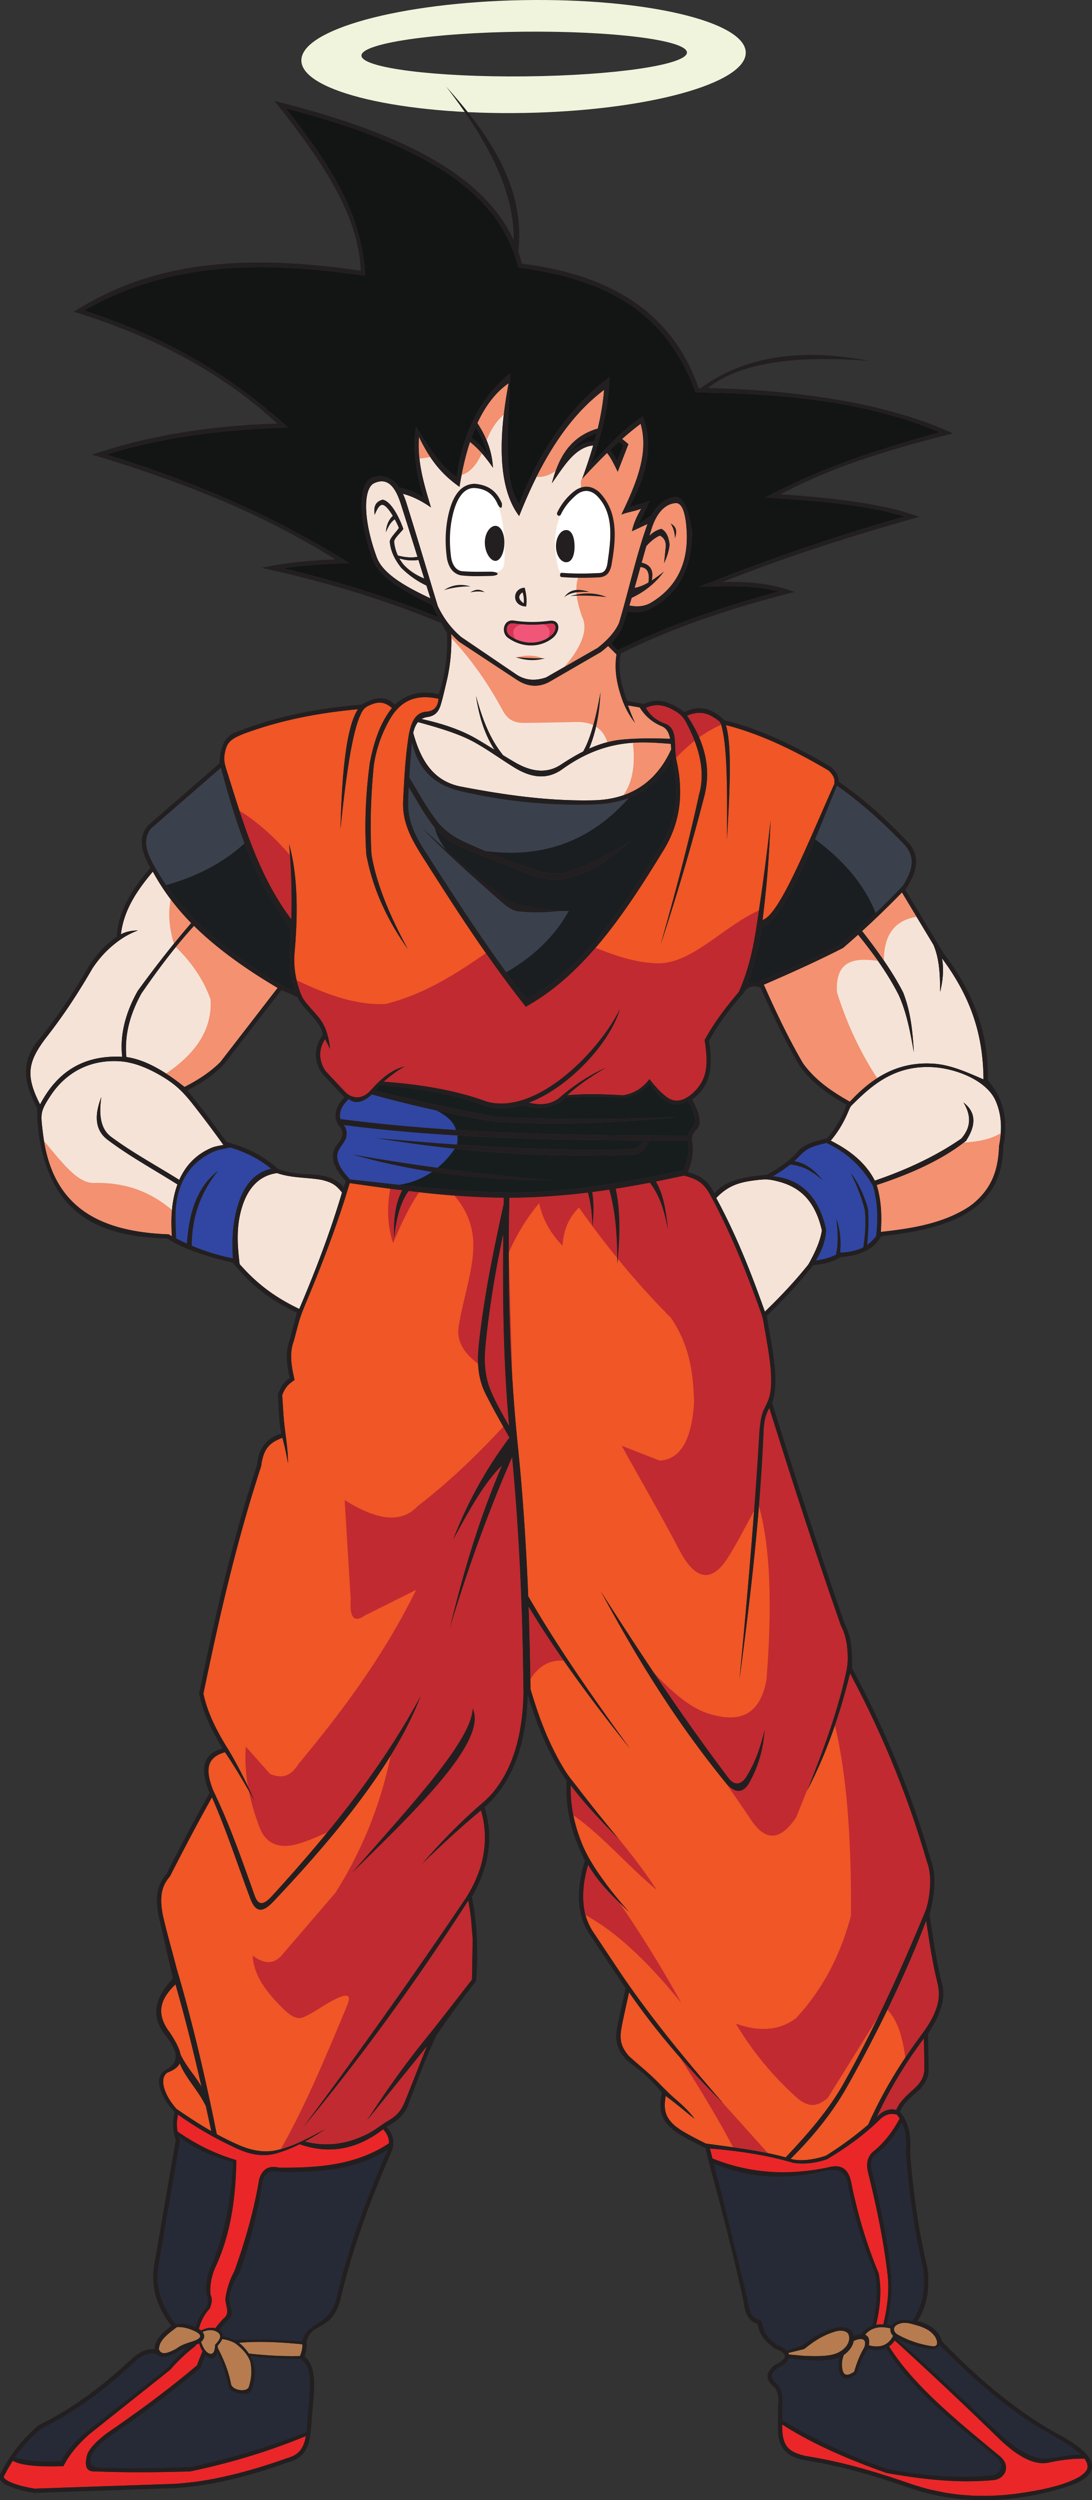
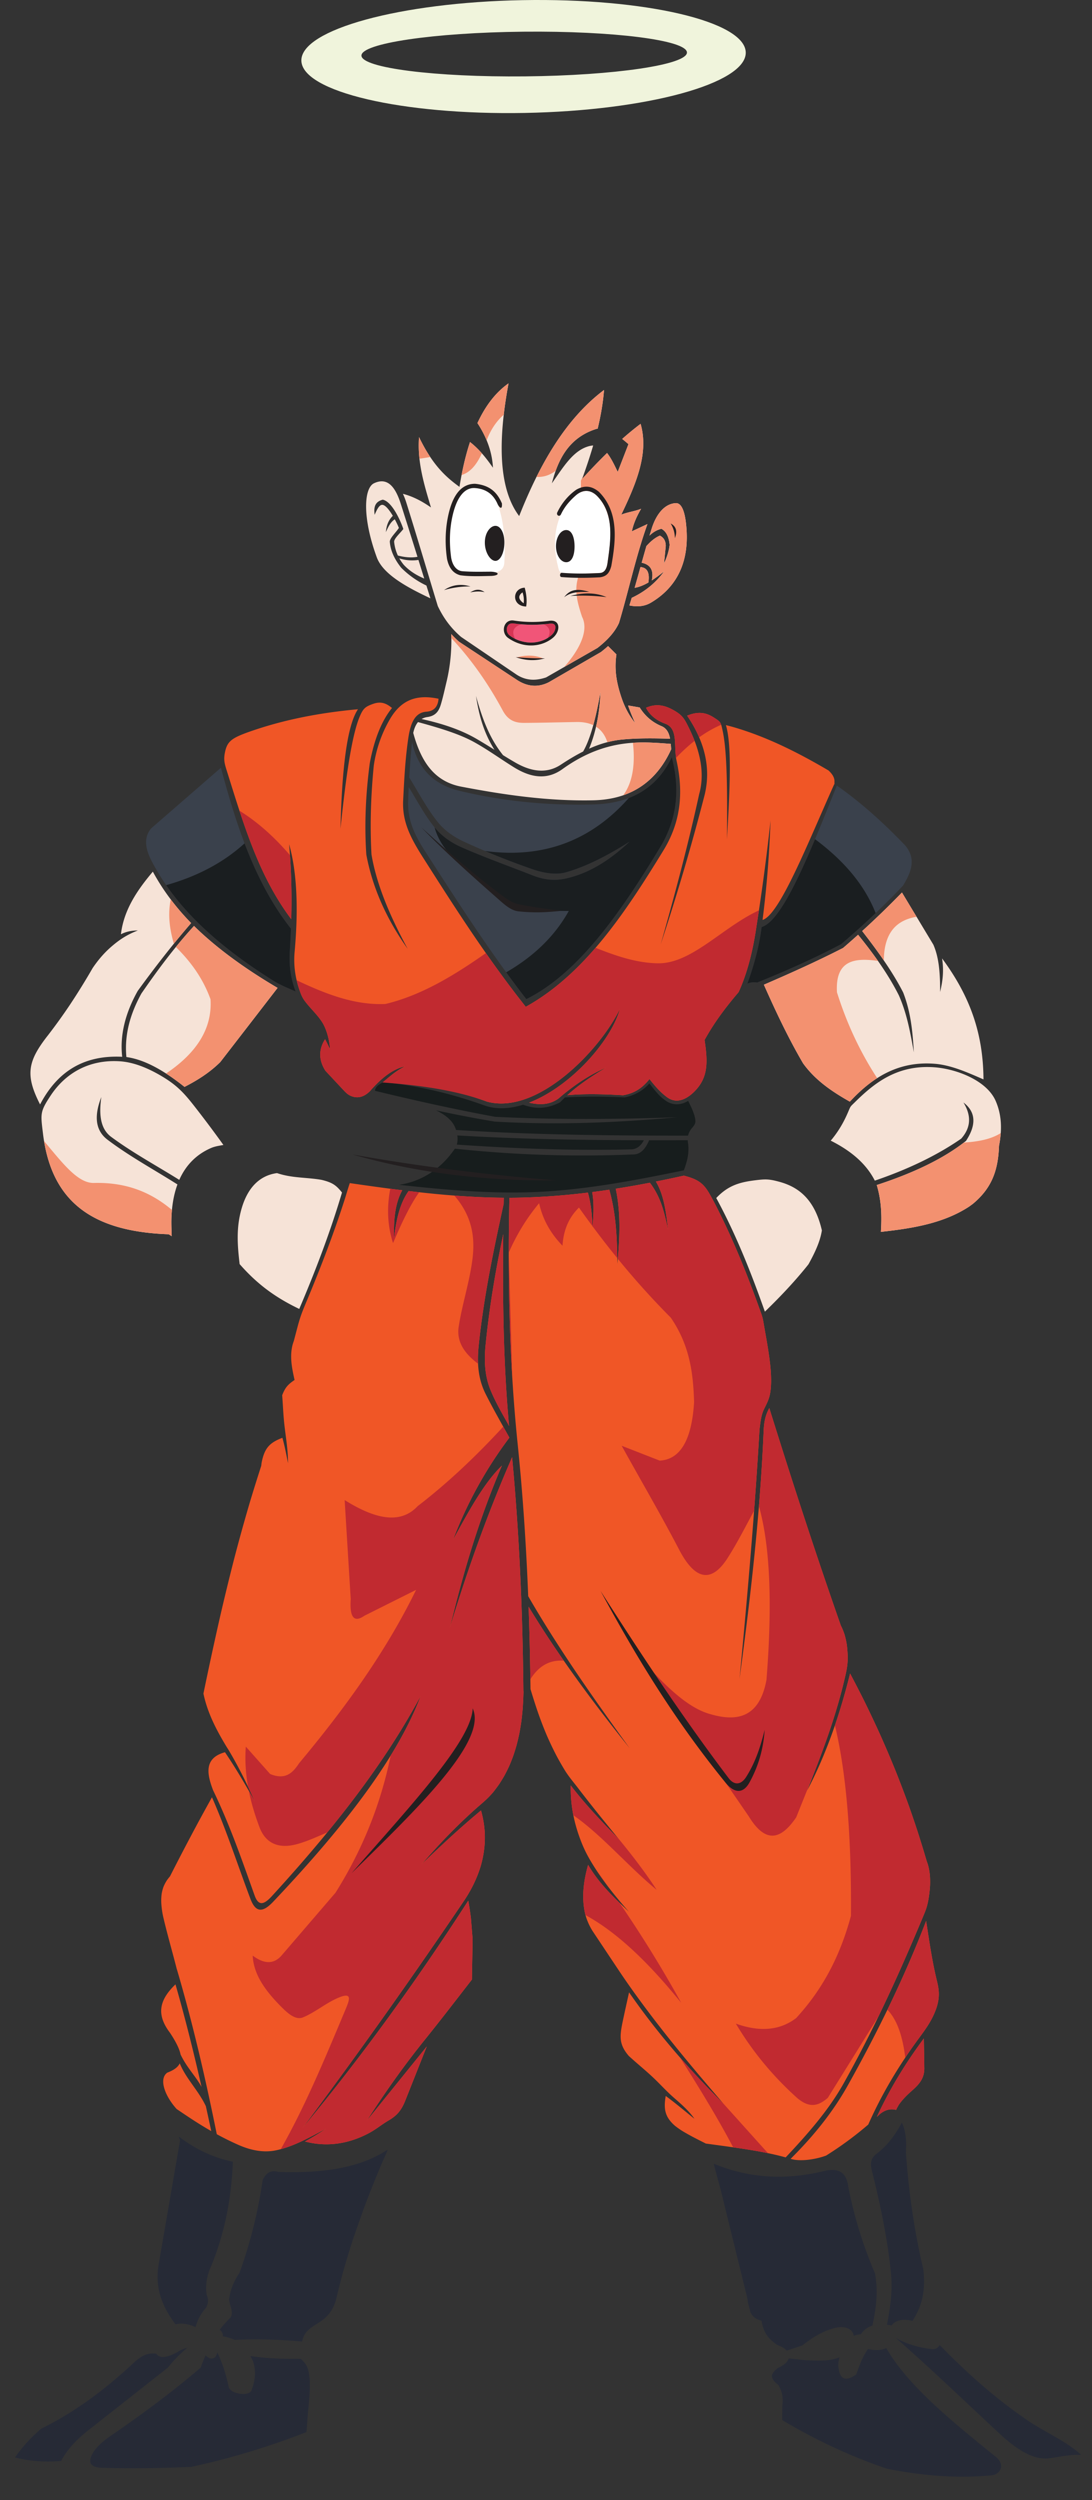
<svg xmlns="http://www.w3.org/2000/svg" width="229.91" height="525.973">
  <rect width="100%" height="100%" fill="#333333" stroke="none" />
  <defs>
    <clipPath id="a">
-       <path d="M0 444h229v81.941H0Zm0 0" />
-     </clipPath>
+       </clipPath>
    <clipPath id="b">
-       <path d="M0 18h229.91v507.941H0Zm0 0" />
-     </clipPath>
+       </clipPath>
  </defs>
  <path fill="#262a36" fill-rule="evenodd" d="M46.242 490.164c.09.047.176.098.262.152.309.364.45.762.414 1.188a9.36 9.36 0 0 1 2.5.766c4.59-.262 9.348-.075 14.184.324.867-4.266 5.535-2.98 7.164-8.856.398-1.699.824-3.39 1.277-5.078a172.96 172.96 0 0 1 2.43-8.035l2.086-5.918a250.686 250.686 0 0 1 3.875-9.7c.453-1.046.902-1.937 1.18-2.773-5.915 3.957-13.966 5-23.009 4.688-1.492-.441-2.59.137-3.3 1.726a99.566 99.566 0 0 1-4.871 19.485c-1.344 1.988-2.008 3.86-2.2 5.656.106 1.258 1.004 2.512.313 3.77a19.485 19.485 0 0 0-2.305 2.605zm-8.601-40.687c.078.257.172.52.273.78-1.48 8.622-2.977 17.247-4.465 25.868-.918 4.957.54 8.914 3.512 12.871 1.09-.324 2.59-.176 4.2.582.394-1.387 1.034-2.75 2.202-4.062.39-.754.668-1.555.16-2.668-.316-2.043-.003-4.086.942-6.13 2.82-6.866 4.262-14.175 4.566-21.945-4.238-.867-8.008-2.71-11.39-5.296zm1.836 44.406c-.786.246-1.52.508-2.164.969-2.274 1.222-3.747 1.328-4.422.308a9.037 9.037 0 0 0-1.13-.031 5.66 5.66 0 0 0-.718.133 6.07 6.07 0 0 0-1.246.539c-.371.226-.707.473-1.05.746-.466.406-.915.836-1.372 1.258a112.922 112.922 0 0 1-5.191 4.453c-1.2.95-2.407 1.867-3.649 2.762a86.858 86.858 0 0 1-3.824 2.558 85.03 85.03 0 0 1-1.988 1.196 76.288 76.288 0 0 1-4.024 2.152 34.586 34.586 0 0 0-2.746 2.605 34.166 34.166 0 0 0-2.086 2.48c-.238.321-.469.65-.699.977 2.934.778 6.172 1.024 9.715.739 1.16-2.266 3.074-4.34 5.5-6.285 5.656-4.454 11.312-8.903 16.969-13.356a27.927 27.927 0 0 1 4.125-4.203zm13.238 1.777c.187.324.363.656.52.996.812 2.309.421 4.34-.313 6.293-.7 1.282-4.383.625-4.766-.758-.511-2.437-1.242-4.87-2.406-7.308-.172.89-.613 1.394-1.473 1.281a2.675 2.675 0 0 1-1.007-.66 43.626 43.626 0 0 0-1.004 2.582c-6.004 5.137-12.52 9.96-19.325 14.613-1.77 1.254-2.972 2.512-3.617 3.77-.887 2.004.203 2.449 1.574 2.672 6.723.23 13.082.093 19.325-.157a158.29 158.29 0 0 0 24.28-7.328c.126-1.066.173-2.136.259-3.207.218-2.57.558-5.144.445-7.726-.133-1.91-.406-3.278-1.926-4.496-3.836.086-7.36-.102-10.566-.567zm174.906 20.778c-3.168-2.875-7.46-4.707-11.027-7.07-6.856-4.645-12.977-10.11-18.754-16.024-.328.558-.852.953-1.668.855-2.836-.34-5.371-1.097-7.484-2.304l-.07.117a1.48 1.48 0 0 1 .128-.043c7.484 6.55 14.578 13.398 21.715 20.023 3.281 3.043 6.902 5.59 10.36 5.18 1.988-.234 4.167-.817 6.8-.734zm-44.863-22.274c-1.223 1.711-1.828 3.55-2.488 5.375-1.95 1.344-3.395 1.371-3.75-1.488-.075-.649.011-1.363.253-2.14-1.953.862-4.601.75-7.375.609l-3.355-.375c-.305 1.05-1.313 1.543-2.356 2.09-.511.417-1.007.859-1.167 1.519 0 .96.71 1.441 1.382 2.023.625 1.137.918 2.121.887 3.434a13.98 13.98 0 0 1-.078.879c-.004 1.012-.023 2.027-.023 3.039 7.226 4.297 14.582 7.707 22.066 10.234 7.45 1.48 14.75 2.075 21.914 1.395 2.11-.2 2.953-2.309.996-3.887-9.902-7.984-18.613-15.164-23.074-22.894-1.082.52-2.371.55-3.832.187zm-32.488-38.973c.117.465.234.93.347 1.391.383 1.399.766 2.8 1.145 4.2 1.867 7.593 3.73 15.183 5.597 22.777.04.28.078.566.118.851.175.688.355 1.375.535 2.063l.293.515c.125.141.25.285.37.426l.485.356c.102.05.2.101.3.152.294.11.583.223.876.332.437 2.414 1.238 3.621 3.293 5.055.82.359 1.527.625 2.016 1.207 1.093-.368 2.19-.73 3.285-1.098 1.933-1.508 4.156-3.016 6.957-3.695 1.914-.465 3.425.191 3.773 1.316.035.117.067.234.086.352.535-.176 1.043-.29 1.492-.317a4.394 4.394 0 0 1 2.438-1.816c.8-3.672 1.254-7.348.535-11.02a89.677 89.677 0 0 1-5.582-18.027c-.379-3.004-1.781-4.18-4.899-3.527-7.82 1.933-15.64 1.75-23.46-1.493zm36.472 33.875c.32.04.653.09.992.157.153-.235.371-.45.66-.64 1.126-.735 2.5-.61 3.72-.325 1.546-2.387 2.277-4.656 2.421-7.512.035-1.11-.015-2.2-.129-3.3a154.722 154.722 0 0 1-1.59-7.633 161.266 161.266 0 0 1-1.363-9.227 182.807 182.807 0 0 1-.726-7.742c.054-.895.074-1.77.02-2.664a13.346 13.346 0 0 0-.313-2.078 10.164 10.164 0 0 0-.477-1.399c-.027-.058-.055-.113-.078-.168-1.414 2.664-3.11 4.906-5.328 6.574-1.477 1.106-1.254 2.457-.95 3.688 1.794 7.191 3.294 14.363 4 21.586.348 3.547-.16 7.121-.859 10.683" />
  <g clip-path="url(#a)" transform="translate(0 .031)">
    <path fill="#eb2628" fill-rule="evenodd" d="M37.488 444.848a8.592 8.592 0 0 0-.101 3.554c3.765 2.606 7.843 4.684 12.379 6.004-.141 7.887-1.137 15.586-4.516 22.754-.766 1.832-1.078 3.664-.945 5.496.515 1.11.234 2.059-.157 2.989-1.156 1.246-1.843 2.707-2.293 4.27.184.112.344.226.477.339 1-.492 2.004-.719 3.004-.477a17.832 17.832 0 0 1 2.113-2.406c.867-1.113 0-2.516 0-3.77.27-1.94.848-3.878 1.887-5.812 2.27-6.297 4.11-12.672 5.227-19.351.683-2.168 1.953-2.938 4.199-2.446 8.144.07 16.148-.488 23.125-5.113.047-.934-.266-1.871-1.211-2.965-5.91 4.55-11.766 5.195-17.586 3.149a30.33 30.33 0 0 1-4.672 1.863c-3.05.922-5.91.265-8.648-1-5.172-2.395-8.95-4.723-12.282-7.078zm5.149 49.773c-.278-.48-.512-1.05-.711-1.68a4.013 4.013 0 0 1-.688.336c-.015.004-.027.012-.047.016-.007.07-.02.137-.027.207-2.086 1.574-3.797 3.273-5.34 5.027-5.66 4.504-11.312 9.008-16.969 13.512-2.546 2.25-4.378 4.504-5.5 6.754-5.324.187-8.984-.156-10.656-1.14a36.52 36.52 0 0 0-1.87 3.273c-.079.203-.013.281.128.449.379.379.863.617 1.348.836 1.597.668 3.312 1.027 5.015 1.312 9.106-.32 18.215-.628 27.32-.937.895-.02 1.778-.059 2.669-.11a75.697 75.697 0 0 0 4.421-.472 94.365 94.365 0 0 0 3.493-.59c5.18-1.031 10.203-2.52 15.175-4.289 2.125-.598 3.223-1.613 3.809-3.773.07-.293.129-.586.176-.883-7.492 3.09-15.563 5.601-24.317 7.426-6.324.195-12.824.285-19.957 0-2.113.156-2.347-1.352-1.726-3.614.656-1.57 2.3-2.996 4.086-4.398 6.547-4.485 12.945-9.172 19.008-14.301a56.7 56.7 0 0 1 1.16-2.96zm122.05 15.402c0 .48.008.957.024 1.434.242 3.348 1.61 4.398 4.777 5.168.715.129 1.434.242 2.153.367 2.527.461 5.023 1.012 7.511 1.645 2.711.707 5.395 1.504 8.067 2.36 1.566.51 3.133 1.038 4.695 1.573 1.324.438 2.64.825 3.992 1.168 1.008.207 2.016.418 3.024.625 1.011.164 2.02.301 3.043.422 1.02.094 2.03.168 3.054.223 1.028.031 2.043.043 3.07.031a80.79 80.79 0 0 0 3.075-.152 81.582 81.582 0 0 0 3.066-.332c4.168-.606 9.438-1.48 13.067-3.555 1.683-1.164 2.214-1.957 1.043-3.781-2.625-.063-5.125.308-7.528.816-3.41.723-7.105-1.723-10.855-5.379a862.65 862.65 0 0 0-21.582-20.304 4.83 4.83 0 0 1-1.203 1.246c5.14 8.129 13.664 15.12 23.382 23.144 2.317 1.914 1.157 4.738-1.398 4.98-7.238.692-14.707-.101-22.512-1.495-8.34-2.95-15.867-6.258-21.965-10.204zm-15.214-58.054.52 2.09c7.339 2.968 15.366 3.753 24.226 1.91 3.082-.856 4.554.383 5.094 3.625 1.28 6.203 3.093 12.406 5.683 18.613.672 3.613.309 7.227-.535 10.844a7.539 7.539 0 0 1 1.512-.074c.84-3.508 1.293-7.032.89-10.52-.808-7.05-2.3-14.168-4.105-21.48-.465-1.895-.098-3.407 1.16-4.426 2.316-1.871 4.066-4.23 5.492-6.89a7.41 7.41 0 0 0-.3-.446 15.814 15.814 0 0 0-.325-.395l-.012.012c-1.195-.34-2.312-.05-3.351.863-3.203 3.168-7.008 5.989-11.309 8.528-2.16.738-4.465 1.132-7.093.77-5.215-1.563-11.137-2.509-17.547-3.024" />
  </g>
  <path fill="#f05626" fill-rule="evenodd" d="M36.945 417.465c-3.59 3.445-3.965 6.496-1.144 10.207 1.25 1.894 1.984 3.367 2.215 4.543 1.355 2.836 3.164 4.527 4.418 6.82-1.637-7.191-3.418-14.383-5.489-21.57zm.903 16.613c-.391.824-1.266 1.442-2.621 1.957-1.797 1.25-.625 4.774 1.953 7.645 2.293 1.558 4.644 3.14 7.297 4.656-.372-1.742-.75-3.488-1.133-5.234-1.578-3.348-4.211-5.813-5.496-9.024zm24.789-154.906c-.258.973-.516 1.95-.77 2.922-.09.242-.168.488-.246.734-.676 2.531-.156 4.992.395 7.488-1.41.961-1.961 1.56-2.606 3.207.13 1.68.2 3.32.34 4.958.273 3.214.89 6.019.887 9.34-.344-1.782-.684-3.563-1.184-5.344-2.621 1.015-3.766 2.082-4.379 5.273-.027.207-.05.418-.074.629a387.432 387.432 0 0 0-2.371 7.582 386.508 386.508 0 0 0-3.332 11.992 521.616 521.616 0 0 0-2.926 12.004 799.039 799.039 0 0 0-3.539 16.332c.867 4.168 2.852 7.902 5.05 11.492.024-.011.587.961.641 1.047 1.98 3.395 3.625 6.793 5.145 10.188-1.934-3.465-3.961-6.926-6.3-10.387-4.505 1.238-3.79 4.644-2.49 8.035v-.004c3.563 7.363 6.114 14.8 8.724 22.09.812 2.273 1.941 2.004 3.644.148 15.57-16.992 24.828-30.05 31.336-42.125-4.7 12.36-14.996 26.356-31.047 43.29-2.129 2.25-3.664 2.445-4.808-.583-2.66-7.03-4.97-14.246-8.098-21.375a573.706 573.706 0 0 0-2.781 5.055 551.405 551.405 0 0 0-6.055 11.574 13.3 13.3 0 0 0-.617.785c-.297.454-.54.899-.746 1.403-.176.48-.297.945-.387 1.453a11.152 11.152 0 0 0-.082 2.043c.062.95.187 1.898.398 2.824.813 3.54 1.946 7.399 2.871 11.055 0-.008 0-.016.004-.024 3.41 11.57 6.067 23.145 8.407 34.715 1.41.77 2.906 1.516 4.527 2.235 2.469 1.09 5.246 1.75 8.05 1.132 3.79-.832 7.106-2.804 10.442-4.53-1.43.933-2.89 1.855-4.453 2.695 4.465 1.18 8.938.566 13.16-1.598 1.797-.918 2.79-1.848 4.426-2.813 1.629-.96 2.652-1.96 3.539-4.203 1.508-3.789 3.012-7.582 4.52-11.375-4.207 5.203-8.415 10.41-12.625 15.614 3.597-5.57 7.539-11.239 12.304-17.141 3.34-4.145 6.563-8.348 9.828-12.547.047-2.828.098-5.66.149-8.488l-.352-4.367a60.154 60.154 0 0 0-.57-3.747C87.91 416.406 76.367 432.422 63.68 447.72c11.793-15.746 23.039-31.63 33.863-47.614 1.652-2.437 2.84-4.812 3.7-7.62 1.081-3.903 1.136-7.512.085-11.41-.02-.067-.043-.134-.059-.2-4.57 3.781-8.585 7.566-12.535 11.352 3.36-3.848 6.965-7.72 11.387-11.665 1.465-1.304 2.414-2 3.715-3.53.437-.552.855-1.11 1.262-1.692.398-.606.77-1.211 1.129-1.84a39.08 39.08 0 0 0 .988-1.984c.304-.704.586-1.41.847-2.133a46.68 46.68 0 0 0 .711-2.281c.211-.81.399-1.614.57-2.43.165-.86.305-1.719.43-2.582.114-.914.207-1.82.286-2.735.039-.636.074-1.27.109-1.906.02-.539.035-1.082.055-1.62-.008 0-.016 0-.024.003-.152-16.262-.82-32.652-2.379-49.266-5.11 11.676-9.398 23.68-13.113 35.91 2.695-11.023 5.86-22.226 10.973-34.156-3.856 3.723-7.055 9.735-10.293 15.61a87.624 87.624 0 0 1 11.86-21.485c-1.704-3.054-3.442-6.086-5.013-9.21-1.687-3.364-1.796-6.856-1.437-10.282 1.07-10.234 3.125-19.98 5.25-29.687l.023-1.29c-6.57-.046-13.261-.605-20.035-1.413-1.871 2.582-2.637 6.132-3.078 9.964-.078-3.668.137-7.203 1.734-10.125-3.66-.453-7.343-.968-11.043-1.507-.433 1.254-.703 2.28-1.117 3.562-2.312 7.195-5.043 14.29-7.992 21.328-.875 2.09-1.328 3.2-1.902 5.387zm44.543 20.812c-1.239-13.57-1.371-27.003-1.223-40.34-1.645 7.665-2.934 15.41-3.723 23.31-.316 3.163-.218 6.413 1.028 9.456 1.082 2.633 2.535 5.086 3.918 7.574zm4.511 55.372c.512 1.683 1.04 3.367 1.618 5.035a79.664 79.664 0 0 0 1.78 4.613 67.556 67.556 0 0 0 2.114 4.43 60.074 60.074 0 0 0 1.836 3.187c.809 1.266 1.723 2.324 2.781 3.7 2.703 3.523 5.547 7.046 8.457 10.566-3.664-3.715-7.195-7.45-10.109-11.27-.004.04-.004.082-.008.125-.066 4.246.777 8.13 2.285 11.91.637 1.594 1.313 2.88 2.215 4.364 2.117 3.476 4.793 6.851 7.758 10.18-3.102-2.942-6.23-5.84-8.598-9.88-.96 3.375-1.418 6.868-.621 10.325a12.94 12.94 0 0 0 1.559 3.601c1.816 2.727 3.636 5.453 5.453 8.18 1.8 2.703 3.539 5.133 5.511 7.781 5.204 6.996 10.864 13.719 16.614 20.387-6.856-6.852-13.567-14.313-19.895-23.445-.476 2.18-.972 4.359-1.422 6.543-.57 2.867-.64 4.496 1.364 6.832 1.875 1.718 3.722 3.18 5.468 4.867 1.418 1.37 2.641 2.73 4.145 4.027 1.598 1.379 3.172 2.805 4.215 4.336-1.965-1.582-3.969-3.285-6.051-4.809-.426 2.547-.305 4.325 1.945 6.274.485.383.98.73 1.504 1.066 1.613.98 3.305 1.82 4.992 2.672 6.079.84 11.871 1.54 16.813 2.914 4.73-5.008 9.074-9.992 12.191-15.543 6.407-11.414 11.75-23.203 16.625-34.84.645-1.543.938-2.203 1.235-3.82.172-.996.293-1.98.347-2.988a18 18 0 0 0-.023-2 12.557 12.557 0 0 0-.41-2.352c-.09-.285-.184-.558-.285-.836a243.195 243.195 0 0 0-1.977-6.414 258.39 258.39 0 0 0-1.73-5.07 234.356 234.356 0 0 0-2.872-7.55 234.123 234.123 0 0 0-3.195-7.49 247.672 247.672 0 0 0-3.515-7.425 290.016 290.016 0 0 0-2.829-5.476c-2.39 9.671-5.437 17.78-9.02 24.59 3.106-7.805 6.063-15.493 8.04-24.192.375-1.656.543-2.8.46-4.496a24.302 24.302 0 0 0-.155-1.84 16.02 16.02 0 0 0-.473-2.195 13.278 13.278 0 0 0-.637-1.63l-.164-.331c-4.062-11.586-7.922-23.235-11.648-34.93a2163.783 2163.783 0 0 1-3.41-10.812c-.754 1.343-1.07 2.687-1.18 4.488-.723 17.496-2.727 34.996-5.09 52.492 1.668-17.476 3.195-34.95 4.207-52.426.238-2.136.453-3.312.969-4.36.957-1.94 1.418-2.741 1.48-5.812 0-.73-.027-1.449-.074-2.175-.27-3.371-.93-6.692-1.5-10.02-.133-.785-.238-1.308-.508-2.062-2.617-7.344-5.5-14.72-9.285-22.196a64.605 64.605 0 0 0-1.644-3.074c-1.266-2.191-2.457-3.008-5.36-3.754-1.945.43-3.91.848-5.894 1.242 1.761 2.953 2.133 6.602 2.59 10.207-.758-3.37-1.407-6.746-3.852-9.957-2.363.453-4.762.88-7.191 1.258 1.109 5.258.828 10.516.347 15.77-.062-5.188-.242-10.375-1.703-15.563-1.191.18-2.394.344-3.601.5.421 2.453.285 4.906.062 7.36-.086-2.356-.258-4.735-.965-7.25-4.238.52-8.566.878-12.992 1.023-1.176.04-2.352.063-3.535.063-.367 17.05-.04 34.101 1.672 51.152 1.136 10.89 1.855 21.777 2.285 32.668 6.152 10.66 13.617 21.324 21.363 31.984-7.633-9.52-14.922-19.3-21.281-29.777.207 5.781.332 11.562.402 17.348zm54.762 98.816c2.129.652 5.41.074 7.469-.684a72.692 72.692 0 0 0 8.879-6.527c2.816-6.363 6.418-12.41 10.687-18.191 1.59-2.153 2.903-3.98 3.746-6.57.614-2.055.524-3.477.016-5.505-.887-3.629-1.45-7.312-2.02-11.004l-.246-1.566c-4.441 11.563-10.101 23.211-16.535 34.68-3.094 5.515-7.16 10.578-11.996 15.367zm18.16-8.828c.207-.192.41-.383.617-.574 1.211-.993 2.348-1.168 3.45-.895.039-.098.082-.2.12-.297l.423-.762c.77-1.113 1.71-2.035 2.722-2.937 1.617-1.418 2.766-2.703 2.657-5.055-.008-1.996-.07-3.988-.094-5.98-4.078 5.472-7.379 11.023-9.895 16.5zm-38.074-216.07c2.555-2.813 2.492-5.926 1.805-10.477 2-3.652 4.465-6.91 7.164-10.07 1.625-3.551 2.933-8.07 3.777-13.97a451.208 451.208 0 0 0 2.945-22.132c-.246 6.813-.765 13.762-1.68 20.906 3.583-1.02 9.606-16.351 15.102-28.578.043.008.086.02.13.027l-.102-.074c.008-.297.027-.593-.012-.894-.148-.778-.66-1.383-1.223-1.918-6.375-3.746-12.98-7.09-20.105-9.149-.5-.14-1-.27-1.504-.398 1.336 4.543.766 14.32.227 24.008.046-9.032.12-18.133-.946-22.95-.37-1.69-.347-1.718-1.898-2.699-1.664-1.062-3.332-1.261-5.551-.347 3.566 5.273 5.098 10.785 3.691 16.644-2.918 11.332-6.03 21.68-9.257 31.473 2.957-10.403 5.761-20.88 8.097-31.59 1.2-4.242.32-8.879-2.082-13.797-1.043-2.133-1.414-2.867-3.535-4.008-1.715-.922-3.457-1.312-5.57-.383.765 1.528 2.148 2.66 4.031 3.348 2.84 1.031 1.727 4.75 2.406 7.817 1.535 6.957.762 13.07-2.75 18.808-8.285 13.54-16.804 26.172-29.004 32.938-8.312-10.485-15.18-21.266-21.656-31.442-2.613-4.11-4.387-7.527-4.16-11.976.223-4.414.437-8.828 1.11-13.266.523-3.453 1.6-5.246 3.808-5.402 1.61-.114 2.41-1.106 2.531-2.723-4.777-1.012-7.969.352-10.289 4.39a27.131 27.131 0 0 0-3.34 9.653c-.613 6.246-.836 12.492-.484 18.738 1.086 6.43 3.95 13.078 7.617 19.832-4.262-6.007-7.348-12.535-8.707-19.832-.422-6.242-.14-12.66.727-19.222.953-5.082 2.515-8.953 4.68-11.614-1.446-1.21-2.594-1.363-4.032-.847-1.633.586-2.047.972-2.762 2.648-1.695 3.977-2.945 12.977-4.054 23.594.308-12.524 1.363-21.688 3.687-25.133-8.062.742-15.894 2.203-23.535 4.973-2.793 1.05-3.887 1.722-4.371 3.656-.457 1.836-.246 2.629.293 4.344 3.484 11.082 6.691 22.078 13.566 31.195.133-5.062.031-10.289-.457-15.766 1.551 5.414 2.04 12.965 1.164 22.63-.246 2.69.078 5.511 1.18 8.484.305.828.539 1.32 1.07 2.011 1.16 1.52 2.653 2.844 3.64 4.465.895 1.473 1.485 3.864 1.556 5.496-.332-.675-.664-1.379-1.036-2.062-1.41 2.195-1.328 4.457.07 6.633l3.665 3.918c.691.738 1.168 1.265 2.199 1.547 1.184.32 2.344-.04 3.473-1.133 2.316-2.668 4.746-4.684 7.43-5.262-1.317.648-2.563 1.547-3.758 2.598 6.996.515 13.996 2.25 20.992 4.82 10.676 2.918 23.949-11.004 28.02-19.54-1.919 6.907-10.52 16.474-19.16 19.767 1.862.398 4.07.636 6.187-.852 3.304-2.863 6.59-5.016 10.086-6.547-3.043 1.785-5.856 3.691-8.204 5.828 3.004-.3 6.914-.297 11.73.008 1.93-.324 3.813-1.16 5.571-3.41 1.055 1.336 2.18 2.695 3.668 3.8 2.266 1.68 4.606.145 6.13-1.534" />
  <path fill="#f6e3d7" fill-rule="evenodd" d="M132.617 127.39c1.5.301 3.047.22 4.446-.613 5.113-3.035 7.878-7.988 7.503-15.011-.168-3.196-.773-6.012-2.304-5.918-2.403.148-4.117 2.383-5.055 5.343-.156.5-.312 1-.465 1.5.836-.816 1.668-1.234 2.504-1.445.988.512 1.57 1.637 1.738 3.383-.16 1.375-.601 2.656-1.175 3.894.12-1.21.242-2.425.359-3.64.008-.914-.281-1.7-1.23-2.203-1.067.441-1.985 1.25-2.848 2.207-.336 1.164-.664 2.332-.992 3.496 1.718.375 2.613 1.46 2.129 3.726a30.265 30.265 0 0 0 2.582-1.894c-1.688 2.328-3.926 4.21-6.809 5.558-.152.512-.309 1.02-.465 1.532-.027.09-.02.066.082.086zm2.227-8.09a555.11 555.11 0 0 1-1.23 4.364c.925-.14 1.898-.543 2.898-1.117.328-2.176-.32-3.149-1.668-3.246zm-44.23 6.556c-.278-.891-.56-1.782-.837-2.672a18.91 18.91 0 0 1-5.3-3.739c-1.461-1.824-2.266-3.644-2.407-5.464-.039-.735 1.274-1.942 1.91-2.91-.125-.348-.445-1.055-.863-1.825-.953.625-1.398 1.672-1.875 2.695.106-1.293.492-2.476 1.465-3.421-.723-1.204-1.598-2.34-2.254-2.313-.61.023-1.101.969-1.57 2.094-.285-1.89.281-2.801 1.699-3.18 1.977.395 3.773 4.5 4.336 6.168-.66.879-1.984 2.012-1.938 2.715.098.926.336 1.902.786 2.867 1.41.363 2.793.52 4.129.27a1759.232 1759.232 0 0 0-3.516-11.145c-1.172-3.68-2.848-5.64-5.629-4.332-2.117.996-2.527 7.121.578 15.59 1.32 3.594 6.438 6.344 11.274 8.613zm-6.544-8.391c.258.457.567.914.938 1.36 1.101 1.19 2.555 2.163 4.312 2.89-.41-1.309-.816-2.613-1.222-3.918a8.757 8.757 0 0 1-4.028-.332zm.758-13.578c.262.547.496 1.152.707 1.816 2.274 7.246 4.426 14.531 6.637 21.797 1.086 2.277 2.555 4.473 4.91 6.496 3.898 2.645 7.793 5.293 11.691 7.938 2.07 1.336 4.137 1.273 6.207.578l10.825-6.207c1.953-1.528 3.586-3.211 4.52-5.246 2.062-6.903 3.558-14.028 5.991-20.809-1.093.508-2.187 1.02-3.28 1.527.3-1.464.952-3.046 1.952-4.746-1.394.559-2.789.68-4.183 1.239 3.3-6.84 5.804-13.07 4.066-19.106a64.93 64.93 0 0 0-3.875 3.18c.445.351.887.722 1.32 1.094l-2.261 5.832c-.684-1.399-1.375-2.887-2.243-3.97a126.064 126.064 0 0 0-5.246 5.45c.848-2.352 1.641-4.695 2.32-7.027a3.66 3.66 0 0 0-.656.086c-3.562.804-5.699 4.605-8.039 7.867 1.274-4.895 3.457-9.492 9.196-11.387.148-.047.297-.086.449-.11.656-2.738 1.129-5.452 1.336-8.136-7.996 6.012-13.496 15.48-17.867 26.523-3.867-5.113-4.813-14.148-2.235-27.918-2.757 1.93-4.894 4.782-6.554 8.36 2.02 3.074 3.109 6.203 3.27 9.39-1.415-2.039-2.938-3.945-4.833-5.406-.937 2.844-1.66 6.012-2.215 9.434-2.84-2.051-5.68-4.582-8.515-10.473-.399 5.211 1.07 10 2.511 14.801-1.84-1.281-3.773-2.32-5.906-2.867zm49.856 44.949-2.454-.422c.407 1.227.93 2.457 1.477 3.684-1.305-1.664-2.176-3.328-2.832-5.258-1.043-3.067-1.574-5.887-1.09-9.164l-1.758-1.758c-.484.438-.992.855-1.5 1.254-3.656 2.117-7.312 4.234-10.968 6.348-2.215 1.125-4.426.98-6.641-.43l-12.27-8.086a22.097 22.097 0 0 1-1.64-1.617 37.33 37.33 0 0 1-1.024 10.168c-.367 1.535-.73 3.21-1.187 4.71-.434 1.434-1.156 2.348-2.828 2.587a3.177 3.177 0 0 0-1.207.414c4.379.96 8.21 2.25 11.383 4.07 1.34.77 2.656 1.586 3.964 2.406-2.382-3.777-3.304-7.558-3.898-11.34 1.234 4.48 2.762 8.813 5.684 12.446-.004 0-.008.004-.012.004a94.382 94.382 0 0 0 2.558 1.539c3.086 1.789 6.457 2.578 9.641.476 1.55-1.023 3.106-1.965 4.691-2.765 1.618-2.805 2.723-7.332 3.653-12.489-.184 4.168-.863 8.176-2.399 11.895 2.243-1.008 4.578-1.707 7.094-1.938 3.461-.316 6.707-.246 9.957-.164-.223-1.183-.687-2.18-1.808-2.644-2.098-.879-3.547-2.262-4.586-3.926zm-46.676 3.074c-.492.586-.809 1.371-1.004 2.281 1.637 6.008 4.398 10.207 10.098 11.301 8.832 1.688 18.18 3.09 27.867 2.871 7.574-.172 13.133-3.675 16.344-10.726-.028-.383-.051-.766-.086-1.14-3.196-.247-6.36-.505-9.79-.056-5.019.657-9.246 2.649-13.039 5.375-3.359 2.41-6.812 1.7-10.195-.398-2.808-1.738-5.484-3.695-8.375-5.293-3.035-1.676-7.055-2.918-11.82-4.215zM32.18 183.375c-3.29 3.895-6.118 8.04-6.72 13.172 1.028-.531 2.212-.797 3.563-.797-2.086.809-3.574 1.727-5.226 3.106-1.52 1.265-2.902 2.753-4.297 4.812a143.155 143.155 0 0 1-4.75 7.672 117.991 117.991 0 0 1-4.617 6.418c-4.324 5.492-4.871 8.383-1.695 14.594 3.675-6.996 9.195-10.293 16.859-10.047.144.008.289.011.433.023-.511-4.344.543-9.027 3.27-13.867 3.629-4.992 7.36-9.781 11.242-14.266-3.133-3.21-5.87-6.777-8.062-10.82zm-5.57 39c3.445.488 7.335 2.371 12.238 6.285 2.765-1.414 5.277-3.004 7.527-5.219 4.027-5.199 8.047-10.402 12.066-15.609-6.304-3.703-12.57-8.094-17.597-13.035-4.262 4.66-7.856 9.555-11.074 14.215-2.266 4.129-3.614 8.492-3.16 13.363zM9.04 238.406c1.73 14.528 10.503 20.7 26.483 21.258.207.137.418.27.63.402-.032-1.218-.098-2.437-.063-3.656.078-2.695.492-5.12 1.27-7.23-4.919-3.114-10.07-5.895-14.715-9.403-2.957-2.23-2.598-5.671-1.313-8.988-.457 3.309-.371 6.578 2.078 8.387 4.547 3.36 9.547 6.05 14.336 9.043 1.348-3.04 3.54-5.332 6.672-6.696.824-.363 1.73-.484 2.621-.648a242.832 242.832 0 0 0-5.965-7.965c-2.125-2.722-3.601-4.402-6.601-6.246-3.285-2.012-6.387-3.21-9.246-3.394-6.414-.414-11.41 2.453-14.551 7.191-2.281 3.45-2.13 3.828-1.637 7.945zm41.378 27.492c3.668 4.196 7.465 7.02 12.586 9.473 3.484-8.168 6.582-16.328 9-24.492-1.234-1.543-2.02-2.117-4.32-2.668-3.227-.555-6.18-.34-9.356-1.418-3.82.512-6.176 3.25-7.375 7.172-1.312 4.273-.937 8.183-.504 11.937-.008 0-.02-.004-.031-.004zm108.508-17.585c-3.309.41-5.68 1.136-8.125 3.722 4.262 7.875 7.398 15.875 10.238 23.906l.457-.44c2.899-2.83 5.676-5.767 8.23-8.911.169-.207.337-.418.5-.629 1.313-2.371 2.45-4.746 2.813-7.117-1.504-6.52-4.875-9.13-9.008-10.238-2.191-.594-2.918-.563-5.105-.293zm19.687-14.489c-.883 2.09-1.925 3.942-3.43 5.809l-.285.332c4.082 2.05 7.387 4.691 9.286 8.414 6.902-2.356 13.02-5.262 18.191-8.836 2.156-2.437 2.078-4.984.469-7.605 2.597 1.972 2.777 4.668.539 8.078-4.7 3.742-11.102 6.777-18.793 9.285 1.015 3.367 1.082 6.629.87 9.86 6.442-.716 13.083-1.72 18.599-5.333l.761-.558c4.024-3.34 5.332-7.075 5.516-12.223.687-3.543.535-6.555-.695-9.41-1.903-4.406-8.41-6.781-12.91-7.106-7.833-.57-12.657 3.32-16.758 7.364-.946.933-.868.757-1.36 1.93zm-17.785-26.664c2.5 5.633 5.133 11.215 8.25 16.54 2.57 3.566 6.078 5.94 9.848 8.066 4.469-4.805 9.906-8.575 17.804-7.977 3.493.266 6.891 1.797 10.333 3.293-.06-9.832-2.915-17.61-8.72-25.457.438 2.754.083 4.957-.405 7.066-.016-3.523-.137-6.996-1.426-9.949-2.207-3.66-4.41-7.32-6.614-10.98a190.086 190.086 0 0 1-8.375 8.11c3.348 4.308 6.43 8.616 8.63 12.921 1.683 4.336 1.992 8.473 2.257 12.602-.734-4-1.402-8-3.164-11.997-2.14-4.25-5.121-8.496-8.586-12.746a168.097 168.097 0 0 1-3.152 2.774c-5.453 2.793-11.047 5.305-16.68 7.734" />
-   <path fill="#121514" fill-rule="evenodd" d="M130.012 136.816c10.922-5.367 22.246-9.226 34.011-12.367-5.515-1.445-11.207-1.117-16.84-1.008 14.22-5.636 28.547-10.628 43.297-14.77-9.355-2.808-19.636-3.339-29.355-4 12.02-6.358 23.645-10.108 36.758-13.718-16.055-6.82-34.113-8.148-51.434-8.398-6.437-17.606-19.554-23.871-37.285-26.274-2.418-8.687-6.926-14.035-14.156-19.27-10.574-7.09-22.649-11-34.867-14.241 8.351 10.613 16.078 21.457 16.754 35.234-20.29-2.863-40.25-3.5-59.211 7.32C34.207 70.695 47.77 78.29 60.633 89.93c-13.043.445-25.707 1.816-38.235 5.695 18.391 5.672 34.95 12.754 51.137 22.836-4.676.195-9.328.398-13.965 1.09 11.14 2.62 22.028 5.988 32.645 10.27l.113.042c-.496-.77-.945-1.547-1.223-2.43-.062-.202.02-.105-.148-.187-5.379-2.578-11.105-5.664-12.496-9.562-3.11-8.723-3.082-16.157-.07-17.2 2.203-.761 4.191-.043 5.656 2.051 1.793.395 3.523 1.035 5.125 2.2-1.563-5.133-2.344-10.2-1.59-14.981 3.113 4.945 5.473 8.66 8.586 10.586 1.27-9.828 5.375-17.055 11.273-21.848-.582 12.977-1.386 22.961 1.88 27.535 4.097-11.175 11.011-20.718 18.933-26.66.133 4.766-1.27 11.246-3.75 18.227 3.933-4.328 7.7-8.059 10.832-9.973 2.418 6.274.684 12.68-2.938 19.153 1.594-.637 2.754-.75 4.348-1.387-.617 1.508-1.426 3.039-2.312 4.922.609-.328 1.921-1.387 2.687-1.88 1.145-2.105 2.84-3.609 4.992-3.878 1.594-.2 2.785 2.148 3.61 7.215-.008 8.218-3.192 13.258-8.516 16.168-1.637.89-3.254 1.027-4.879.738-.285-.05-.183-.113-.273.156a96.22 96.22 0 0 1-.91 2.715c-.516 1.469-1.418 2.691-2.48 3.766zm-29.875-46.96c-.309.718-.598 1.46-.871 2.234 1.613 1.21 2.824 2.504 3.511 3.922-.386-2.13-1.48-4.14-2.64-6.156zm30.175 3.097a93.58 93.58 0 0 0-1.847 1.719c.566.684 1.031 1.496 1.488 2.367.43-1.11.863-2.219 1.29-3.328a37.85 37.85 0 0 0-.93-.758zm-5.171-.12c.156-.552.3-1.102.445-1.65-.606.157-1.18.446-1.773.739-1.606.918-2.918 1.95-4 3.512 1.468-1.496 3.238-2.547 5.328-2.602" />
  <path fill="#3a414c" fill-rule="evenodd" d="M86.75 156.102a195.17 195.17 0 0 0-.59 7.464c1.934 3.114 3.64 6.391 5.914 9.266 1.653 2.094 3.778 3.41 5.84 4.348a160.304 160.304 0 0 0 14.285 5.715c2.54.878 5.059 1.168 6.957.62 4.531-1.3 8.946-3.644 13.414-6.46-3.765 3.5-7.996 6.484-13.168 7.703-2.18.515-4.422.523-7.328-.621-4.93-1.938-9.93-3.715-14.781-5.84-2.113-.922-4.305-2.29-6.086-4.594-1.965-2.535-3.473-5.39-5.156-8.12a242.77 242.77 0 0 0-.121 2.937c-.145 4.37 1.64 7.597 3.86 11.03 6.538 10.11 13.198 20.544 21.023 30.645 10.878-5.398 19.722-17.976 28.21-32.004 3.399-5.617 4.157-11.761 2.579-18.199a6.11 6.11 0 0 1-.137-.734c-3.246 6.746-8.852 9.785-16.606 9.984-9.359.239-18.687-.62-28.046-2.851-5.508-1.309-8.868-4.703-10.063-10.29zm-40.234 5.414c-4.891 4.246-9.778 8.492-14.668 12.734a6.55 6.55 0 0 0-.383.496c-1.313 2.074-.578 4.375.465 6.41.488.953 1.07 1.95 1.625 2.86 5.347 8.754 13.851 15.937 23.914 22.25 1.55.972 2.926 1.488 4.57 2.234.07.031.14.066.211.098-1.098-2.836-1.414-5.672-1.234-8.508.097-1.559.183-3.133.242-4.719-7.43-9.398-11.414-21.383-14.742-33.855zm113.843 33.507c-.523 4.13-1.62 8.07-3.004 11.915.63-.293 1.32-.344 2.07-.235 6.048-2.441 11.977-5.062 17.653-8.066 4.73-4.004 9.047-8.11 13.024-12.301l.156-.242c1.703-2.844 2.61-5.504.305-8.25-4.31-4.496-8.852-8.649-13.922-12.262l-.453-.32c-5.665 14.156-11.336 28.457-15.829 29.761" />
-   <path fill="#3046a2" fill-rule="evenodd" d="M143.977 246.211c.703-1.906 1.195-3.711.867-5.832a3.846 3.846 0 0 1-.047-.504c-2.719.008-5.426.016-8.129.012-.7 1.62-1.629 2.914-3.238 2.98-20.059.836-37.66-.758-54.012-3.422 18.07 1.641 35.977 2.793 53.477 2.352 1.226-.027 2.066-.805 2.667-1.914-21.988-.043-43.476-.64-63.171-3.207.562.777.71 1.62.492 2.644-.461 1.22-1.457 2.075-1.801 3.243l-.066.355c-.192 1.988 1.398 3.805 2.671 5.21 12.364 1.306 24.73 3.017 37.098 2.712 11.402-.281 22.453-2.43 33.192-4.629zm.89-7.3c.106-.485.32-.942.66-1.403.918-1.063 1.067-1.293.692-2.785a16.475 16.475 0 0 0-.621-1.653c-.23-.496-.473-.98-.715-1.468-1.5.898-3.13 1.02-4.668-.004-1.453-.97-2.442-2.336-3.492-3.672-1.293 1.476-3.059 2.523-5.227 2.949-4.559-.227-8.723-.215-12.55 0-.356.34-.7.684-1.032 1.035-3.219 1.617-5.594 1.27-7.793.5-2.734.848-5.441 1.02-7.906.23-6.922-2.511-14.067-4.222-21.488-4.98-.606.574-1.2 1.188-1.786 1.82 7.98 1.934 16.25 3.797 25.286 5.47 12.765.636 25.535.534 38.304.1-12.234 1.094-24.828 1.692-38.406.907-10.426-1.758-18.57-3.707-25.867-5.723l-.133.145c-1.879 1.687-3.453 1.832-4.719.824-1.015 1.102-1.804 1.969-1.855 3.598.039.226.078.433.129.629 23.699 3.07 48.367 3.496 73.187 3.48zM37.078 260.534a45.18 45.18 0 0 0 2.29 1.102c.41-6.625 2.23-12.031 6.523-15.297-3.684 4.543-5.524 9.785-5.524 15.734 2.602 1.094 5.555 2.063 8.66 2.649-.215-3.727-.078-7.457 1.063-11.192 1.289-4.222 3.558-6.883 7.023-7.66-2.61-2.11-5.468-3.52-8.664-4.476-1.18.296-2.422.414-3.527.918-5.524 2.515-8.106 7.433-7.969 14.168.027 1.351.078 2.703.125 4.054zm136.926-20.09c-1.16.262-2.29.563-3.395 1.028-1.511.71-2.097 1.601-3.277 2.707a1.106 1.106 0 0 1-.102.09c2.48.445 4.364 1.984 5.961 4.043-1.996-1.81-4.191-3.11-6.824-3.32-1.148.917-2.363 1.718-3.644 2.464 5.976.586 9.714 4.352 11.222 11.285-.133 2.387-.976 4.488-2.195 6.442 1.516-.196 2.86-.532 4.234-1.204.485-1.851.512-4.386.086-7.605.79 2.25 1.07 4.633.805 7.148l.797-.039c1.644-.144 2.96-.472 4.094-1.078.37-2.469.59-5.011.32-7.8-.633-2.622-1.68-5.243-3.008-7.864 1.57 1.988 2.79 4.5 3.66 7.535.215 2.637.067 5.149-.172 7.633.688-.488 1.309-1.105 1.903-1.879.37-3.32.422-6.75-.68-10.562-2.352-4.176-5.676-7.082-9.785-9.024" />
  <path fill="#f15578" fill-rule="evenodd" d="M115.707 131.2a27.989 27.989 0 0 1-7.602-.052c-.73-.046-1.105.145-1.363.852-.125.621-.023 1.066.39 1.555 1.259 1.05 2.966 1.586 4.59 1.636 1.145-.011 2.15-.234 3.176-.734 1.02-.578 2.082-1.316 2.043-2.613-.136-.688-.617-.684-1.234-.645" />
  <path fill="#d83555" fill-rule="evenodd" d="M115.707 131.2c-.406.05-.812.093-1.215.128 1.293.637 1.488 1.617.867 2.856.856-.54 1.618-1.239 1.582-2.34-.136-.688-.617-.684-1.234-.645zm-5.96.132a30.13 30.13 0 0 1-1.642-.184c-.73-.046-1.105.145-1.363.852-.125.621-.023 1.066.39 1.555.395.328.837.61 1.306.836-.774-1.516-.336-2.54 1.308-3.059" />
  <path fill="#171d1d" fill-rule="evenodd" d="M143.977 246.211c.703-1.906 1.195-3.711.867-5.832a3.846 3.846 0 0 1-.047-.504c-2.719.008-5.426.016-8.129.012-.7 1.62-1.629 2.914-3.238 2.98a254.86 254.86 0 0 1-37.664-1.215.08.08 0 0 1-.012.02c-3.11 4.531-7.23 6.898-11.719 7.59 8.918.968 17.832 1.797 26.75 1.578 11.402-.281 22.453-2.43 33.192-4.63zm-47.805-5.414c12.383.851 24.648 1.305 36.723 1 1.226-.027 2.066-.805 2.667-1.914-13.375-.027-26.566-.258-39.277-1.012.094.68.07 1.336-.113 1.926zm48.695-1.887c.106-.484.32-.941.66-1.402.918-1.063 1.067-1.293.692-2.785a16.475 16.475 0 0 0-.621-1.653c-.23-.496-.473-.98-.715-1.468-1.5.898-3.13 1.02-4.668-.004-1.453-.97-2.442-2.336-3.492-3.672-1.293 1.476-3.059 2.523-5.227 2.949-4.559-.227-8.723-.215-12.55 0-.356.34-.7.684-1.032 1.035-3.219 1.617-5.594 1.27-7.793.5-2.734.848-5.441 1.02-7.906.23-6.922-2.511-14.067-4.222-21.488-4.98-1.133.508-1.727 1.121-1.786 1.82 7.98 1.934 16.25 3.797 25.286 5.47 12.765.636 25.535.534 38.304.1-12.234 1.095-24.828 1.692-38.406.907a268.31 268.31 0 0 1-12.324-2.367c2.043.98 3.539 2.207 4.12 3.848.036.093.067.191.099.285 16.058 1.015 32.417 1.199 48.847 1.187" />
  <path fill="#c12a30" fill-rule="evenodd" d="M146.54 229.273c2.554-2.812 2.491-5.925 1.804-10.476 2-3.652 4.465-6.91 7.164-10.07 1.625-3.551 2.933-8.07 3.777-13.97.172-1.077.34-2.16.5-3.237-7.765 3.59-14.226 11.308-21.36 11.136-4.566-.093-8.843-1.601-13.038-3.258-4.352 5.04-9.14 9.333-14.692 12.41a237.49 237.49 0 0 1-8.394-11.296c-6.723 4.71-13.598 8.902-21.153 10.703-6.511.289-12.632-2.125-18.695-4.996.195.824.445 1.656.758 2.504.305.828.539 1.32 1.07 2.011 1.16 1.52 2.653 2.844 3.64 4.465.895 1.473 1.485 3.864 1.556 5.496-.332-.675-.664-1.379-1.036-2.062-1.41 2.195-1.328 4.457.07 6.633l3.665 3.918c.691.738 1.168 1.265 2.199 1.547 1.184.32 2.344-.04 3.473-1.133 2.316-2.668 4.746-4.684 7.43-5.262-1.317.648-3.551 2.336-4.747 3.39 6.996.516 14.985 1.458 21.98 4.028 10.677 2.918 23.95-11.004 28.02-19.54-1.918 6.907-10.52 16.474-19.16 19.767 1.863.398 4.07.636 6.188-.852 3.304-2.863 6.59-5.016 10.086-6.547-3.043 1.785-5.856 3.691-8.204 5.828 3.004-.3 6.914-.297 11.73.008 1.93-.324 3.813-1.16 5.571-3.41 1.055 1.336 2.18 2.695 3.668 3.8 2.266 1.68 4.606.145 6.13-1.534zm5.296-76.804c-.219-.653-.527-.875-1.617-1.563-1.664-1.062-3.332-1.261-5.551-.347 1.016 1.504 1.867 3.027 2.531 4.57a25.117 25.117 0 0 1 4.637-2.66zm-5.598 3.387a31.42 31.42 0 0 0-1.12-2.567c-1.044-2.133-1.415-2.867-3.536-4.008-1.715-.922-3.457-1.312-5.57-.383.765 1.528 2.148 2.66 4.031 3.348 2.648.965 1.86 4.262 2.293 7.192a36.753 36.753 0 0 1 3.902-3.582zm-95.824 14.699c2.688 8.16 5.777 16.015 10.91 22.82.114-4.348.055-8.812-.273-13.457-3.278-3.828-6.809-6.992-10.637-9.363zm1.809 205.328c.5 1.043.98 2.086 1.445 3.133-.422-.758-.848-1.512-1.281-2.266.511 2.55 1.281 5.102 2.25 7.664 1.148 3.043 3.636 4.738 8.004 3.52 2.156-.602 4.195-1.567 6.265-2.434 8.871-10.824 14.989-20.031 19.676-28.727-1.52 3.997-3.629 8.168-6.324 12.555-2.149 10.41-6 19.922-11.617 28.852-3.793 4.41-7.582 8.82-11.375 13.23-1.614 1.828-3.637 1.828-6.063 0 .195 4.067 2.723 7.469 6.063 10.828 1.625 1.637 3.12 2.758 4.547 2.164 2.445-1.02 4.523-2.777 6.925-3.898 3.625-1.684 2.907.105 1.95 2.383-4.211 10.02-8.356 20.058-13.57 29.246 3.417-.922 6.476-2.719 9.542-4.309-1.43.934-2.89 1.856-4.453 2.696 4.465 1.18 8.938.566 13.16-1.598 1.797-.918 2.79-1.848 4.426-2.813 1.629-.96 2.652-1.96 3.539-4.203 1.508-3.789 3.012-7.582 4.52-11.375-4.207 5.203-8.415 10.41-12.625 15.614 3.597-5.57 7.539-11.239 12.304-17.141 3.34-4.145 6.563-8.348 9.828-12.547.047-2.828.098-5.66.149-8.488l-.352-4.367a60.154 60.154 0 0 0-.57-3.746c-10.676 16.55-22.219 32.566-34.906 47.863 11.793-15.746 23.039-31.63 33.863-47.613 1.652-2.438 2.84-4.813 3.7-7.622 1.081-3.902 1.136-7.511.085-11.41-.02-.066-.043-.133-.059-.199-4.57 3.781-8.585 7.566-12.535 11.352 3.36-3.848 6.965-7.72 11.387-11.664 1.465-1.305 2.414-2 3.715-3.532.437-.55.855-1.11 1.262-1.691.398-.606.77-1.211 1.129-1.84a39.08 39.08 0 0 0 .988-1.984c.304-.703.586-1.41.847-2.133a46.68 46.68 0 0 0 .711-2.281 51.23 51.23 0 0 0 .57-2.43c.165-.86.305-1.719.43-2.582.114-.914.207-1.82.286-2.734.039-.637.074-1.27.109-1.907.02-.539.035-1.082.055-1.62-.008 0-.016 0-.024.003-.152-16.262-.82-32.652-2.379-49.265-5.11 11.675-9.398 23.68-13.113 35.91 2.695-11.024 5.86-22.227 10.973-34.157-3.856 3.723-7.055 9.735-10.293 15.61a87.624 87.624 0 0 1 11.86-21.485c-.43-.77-.86-1.539-1.294-2.308-6.008 6.535-12.015 12.11-18.023 16.726-3.742 3.993-9.168 2.582-15.367-1.28.425 6.937.851 13.87 1.28 20.808-.265 3.875.692 5.047 2.88 3.523l10.886-5.445c-6.511 13.3-15.191 25.16-24.652 36.496-1.312 1.996-2.863 3.574-6.082 2.242l-5.121-5.762c-.211 2.813-.031 5.625.469 8.438zm48.425-88.992a26 26 0 0 1 .149-3.938c1.07-10.234 3.125-19.98 5.25-29.687l.023-1.29c-3.437-.023-6.91-.187-10.41-.456 3.879 4.5 4.371 9.011 3.797 13.48-.613 4.75-2.145 9.348-2.883 14.086-.512 3.29 1.356 5.77 4.074 7.805zm6.532 13.093c-1.239-13.57-1.371-27.003-1.223-40.34-1.645 7.665-2.934 15.41-3.723 23.31-.316 3.163-.218 6.413 1.028 9.456 1.082 2.633 2.535 5.086 3.918 7.574zm21.57 85.047c.508.617 1.016 1.239 1.527 1.856-3.664-3.715-7.195-7.45-10.109-11.27-.004.04-.004.082-.008.125-.031 2.13.16 4.168.555 6.149 6 4.164 11.515 10.738 17.543 15.695-2.778-4.277-6.07-8.441-9.508-12.555zm-3.176 8.43c.856 1.3 1.785 2.59 2.774 3.867a264.215 264.215 0 0 0-2.774-3.867zm4.817 6.8c-2.407-2.327-4.723-4.788-6.57-7.945-.962 3.375-1.419 6.868-.622 10.325.024.082.047.168.07.25 7.028 3.836 13.68 10.48 20.157 18.465a256.018 256.018 0 0 0-13.035-21.094zm21.761 42.118c.063.07.121.14.184.21-3.09-3.089-6.152-6.304-9.164-9.741 4.117 6.496 8.023 12.883 11.187 18.898 2.547.363 5.004.75 7.325 1.23l-9.532-10.597zm32.813-18.195c3.336-6.88 6.383-13.817 9.265-20.7.645-1.543.938-2.203 1.235-3.82.172-.996.293-1.98.347-2.988a18 18 0 0 0-.023-2 12.557 12.557 0 0 0-.41-2.352c-.09-.285-.184-.558-.285-.836a243.195 243.195 0 0 0-1.977-6.414 245.822 245.822 0 0 0-1.73-5.07 234.356 234.356 0 0 0-2.871-7.55 234.123 234.123 0 0 0-3.196-7.49 247.672 247.672 0 0 0-3.515-7.425 290.016 290.016 0 0 0-2.828-5.476 129.89 129.89 0 0 1-3.192 10.918c2.531 10.546 3.492 24.226 3.375 40.07-2.601 9.648-6.722 16.265-11.531 21.5-3.406 2.597-7.64 2.988-12.703 1.172 3.265 5.472 7.43 10.718 12.898 15.636 2.844 2.422 4.715 1.454 6.45 0 3.566-5.726 7.128-11.449 10.69-17.175zm-13.137-52.297c2.399-6.215 4.598-12.5 6.168-19.426.375-1.656.543-2.8.461-4.496a24.302 24.302 0 0 0-.156-1.84 16.02 16.02 0 0 0-.473-2.195 13.278 13.278 0 0 0-.637-1.63l-.164-.331c-4.062-11.586-7.922-23.235-11.648-34.93a2163.783 2163.783 0 0 1-3.41-10.812c-.754 1.343-1.07 2.687-1.18 4.488a406.77 406.77 0 0 1-1.004 16.144c2.485 8.836 2.785 21.407 1.59 36.547-1.426 7.688-5.887 8.926-11.727 7.235-5.082-1.336-10.164-6.551-15.246-12.313 7.754 11.27 15.508 22.54 23.258 33.809 3.637 5.96 6.89 4.719 9.969.195 1.402-3.48 2.8-6.96 4.2-10.445zm-13.058-54.07c.421-5.68.808-11.356 1.136-17.036.239-2.136.453-3.312.969-4.36.957-1.94 1.418-2.741 1.48-5.812 0-.73-.027-1.449-.074-2.175-.27-3.371-.93-6.692-1.5-10.02-.133-.785-.238-1.308-.508-2.062-2.617-7.344-5.5-14.72-9.285-22.196a64.605 64.605 0 0 0-1.644-3.074c-1.266-2.191-2.457-3.008-5.36-3.754-1.945.43-3.91.848-5.894 1.242 1.762 2.953 2.133 6.602 2.59 10.207-.758-3.37-1.407-6.746-3.852-9.957-2.363.453-4.762.88-7.191 1.258 1.035 4.914.86 9.828.437 14.742a168.1 168.1 0 0 0 11.16 12.391c4.055 5.918 4.72 11.84 4.899 17.758-.48 7.965-2.895 12.07-7.235 12.312-2.668-1.039-5.34-2.082-8.011-3.125 4.039 7.297 8.254 14.5 12.117 21.89 3.289 6.286 6.723 7.114 10.164 1.759 2.062-3.211 3.777-6.633 5.602-9.989zm-28.801-53.13c-.082-4.8-.332-9.601-1.688-14.402-1.191.18-2.394.344-3.601.5.414 2.399.289 4.797.078 7.2 1.66 2.234 3.39 4.468 5.21 6.703zm-5.235-6.734c-.09-2.293-.265-4.613-.957-7.058-4.238.52-8.566.878-12.992 1.023-1.176.04-2.351.063-3.535.063-.273 12.562-.164 25.125.594 37.687-.239-8.719-.48-17.441-.723-26.164 1.52-3.457 3.5-6.914 6.383-10.375.676 2.98 2.043 5.96 4.926 8.941.191-2.918 1.07-5.664 3.465-8.027a223.87 223.87 0 0 0 2.84 3.91zm-6.035 91.422a219.728 219.728 0 0 1-7.41-11.367c.184 5.094.3 10.191.375 15.289 1.746-2.836 4.094-4.145 7.035-3.922zm71.895 83.508a107.186 107.186 0 0 1 2.894-4.113c1.59-2.153 2.903-3.98 3.746-6.57.614-2.055.524-3.477.016-5.505-.887-3.629-1.45-7.312-2.02-11.004l-.246-1.566c-2.386 6.215-5.129 12.453-8.148 18.676 2.152 2.238 3.23 5.816 3.758 10.082zm-5.98 12.46c.206-.19.41-.382.616-.573 1.211-.993 2.348-1.168 3.45-.895.039-.098.082-.2.12-.297l.423-.762c.77-1.113 1.71-2.035 2.722-2.937 1.617-1.418 2.766-2.703 2.657-5.055-.008-1.996-.07-3.988-.094-5.98-4.078 5.472-7.379 11.023-9.895 16.5zM88.257 250.82c-.738-.082-1.48-.168-2.223-.257-1.87 2.582-2.637 6.132-3.078 9.964-.078-3.668.137-7.203 1.734-10.125a456.1 456.1 0 0 1-2.52-.328c-.769 4.055-.577 7.871.583 11.446 1.836-4.34 3.668-8.13 5.504-10.7" />
  <path fill="#f39170" fill-rule="evenodd" d="M132.617 127.39c1.5.301 3.047.22 4.446-.613 5.113-3.035 7.878-7.988 7.503-15.011-.168-3.196-.773-6.012-2.304-5.918-2.403.148-4.117 2.383-5.055 5.343-.156.5-.312 1-.465 1.5.836-.816 1.668-1.234 2.504-1.445.988.512 1.57 1.637 1.738 3.383-.16 1.375-.601 2.656-1.175 3.894.12-1.21.242-2.425.359-3.64.008-.914-.281-1.7-1.23-2.203-1.067.441-1.985 1.25-2.848 2.207-.336 1.164-.664 2.332-.992 3.496 1.718.375 2.613 1.46 2.129 3.726a30.265 30.265 0 0 0 2.582-1.894c-1.688 2.328-3.926 4.21-6.809 5.558-.152.512-.309 1.02-.465 1.532-.027.09-.02.066.082.086zm-23.804 10.9c1.98-.536 3.851-.49 5.59.25a21.707 21.707 0 0 1-5.59-.25zm26.03-18.99a555.11 555.11 0 0 1-1.23 4.364c.926-.14 1.899-.543 2.899-1.117.328-2.176-.32-3.149-1.668-3.246zm-16.073 21.036 7.035-4.031c1.953-1.528 3.586-3.211 4.52-5.246 2.062-6.903 3.558-14.028 5.991-20.809-1.093.508-2.187 1.02-3.28 1.527.3-1.464.952-3.046 1.952-4.746-1.394.559-2.789.68-4.183 1.239 3.3-6.84 5.804-13.07 4.066-19.106a64.93 64.93 0 0 0-3.875 3.18c.445.351.887.722 1.32 1.094l-2.261 5.832c-.684-1.399-1.375-2.887-2.243-3.97a126.064 126.064 0 0 0-5.246 5.45c.145-.394.286-.789.422-1.184a39.49 39.49 0 0 1-.687 1.563c.05 6.52-.254 12.863-.203 19.379-1.45 3.219-.54 6.242.449 9.258 1.531 2.972-.707 7.125-3.777 10.57zm-1.774-41.29c1.383-3.847 3.7-7.206 8.39-8.757a3.14 3.14 0 0 1 .45-.11c.656-2.738 1.129-5.452 1.336-8.136-5.926 4.453-10.48 10.809-14.223 18.293 1.309.055 2.64-.242 4.047-1.29zm-10.933-11.8a92.51 92.51 0 0 1 1.007-6.598c-2.757 1.93-4.894 4.782-6.554 8.36a21.69 21.69 0 0 1 1.953 3.652 3.58 3.58 0 0 0 .066-.219c.942-2.382 2.16-3.984 3.527-5.195zm-4.614 8.121a17.91 17.91 0 0 0-2.496-2.375c-.707 2.14-1.289 4.465-1.773 6.942 1.523-.473 2.972-1.707 4.27-4.567zm-10.863.778c-.79-1.18-1.574-2.555-2.363-4.192a24.744 24.744 0 0 0 .09 4.547 58.308 58.308 0 0 0 2.273-.355zm44.098 52.691-2.454-.422c.407 1.227.93 2.457 1.477 3.684-1.305-1.664-2.176-3.328-2.832-5.258-1.043-3.067-1.574-5.887-1.09-9.164l-1.758-1.758c-.484.438-.992.855-1.5 1.254-3.656 2.117-7.312 4.234-10.968 6.348-2.215 1.125-4.426.98-6.641-.43l-12.27-8.086a22.097 22.097 0 0 1-1.64-1.617c.012.289.02.57.023.855 3.848 4.121 7.492 9.063 10.817 15.239 1.214 2.257 2.843 2.605 4.547 2.597 3.742-.023 7.48-.125 11.222-.187 1.262.008 2.363.226 3.29.668.573-2.086 1.07-4.442 1.519-6.946-.11 2.489-.399 4.918-.938 7.266 1.098.695 1.903 1.77 2.387 3.262a20.214 20.214 0 0 1 3.246-.57c3.461-.317 6.707-.247 9.957-.165-.223-1.183-.687-2.18-1.808-2.644-2.098-.88-3.547-2.262-4.586-3.926zm-3.465 18.473c4.441-1.532 7.843-4.73 10.093-9.672-.027-.383-.05-.766-.085-1.14-2.621-.204-5.227-.415-7.97-.235.567 5.129-.273 8.62-2.038 11.047zM36.605 198.53c1.2-1.472 2.41-2.918 3.637-4.336a51.576 51.576 0 0 1-4.289-4.976c-.652 3.105-.254 6.21.652 9.312zm-1.64 27.309a47.442 47.442 0 0 1 3.883 2.82c2.765-1.414 5.277-3.004 7.527-5.219 4.027-5.199 8.047-10.402 12.066-15.609-6.304-3.703-12.57-8.094-17.597-13.035a101.347 101.347 0 0 0-3.817 4.434c3.891 3.824 6.004 7.449 7.293 10.984.38 5.789-2.515 11.035-9.355 15.625zM9.273 240.055c2.188 13.347 10.891 19.074 26.25 19.61.207.136.418.269.63.401-.032-1.218-.098-2.437-.063-3.656.02-.637.058-1.262.113-1.867-4.016-3.367-9.094-5.867-16.426-5.676-3.394.086-6.578-4.144-10.504-8.812zm193.657.316c-4.653 3.578-10.895 6.504-18.34 8.93 1.015 3.367 1.082 6.629.87 9.86 6.442-.716 13.083-1.72 18.599-5.333l.761-.558c4.024-3.34 5.332-7.075 5.516-12.223.18-.922.3-1.813.363-2.672-2.039 1.297-4.762 1.809-7.77 1.996zm-42.102-33.21c2.5 5.632 5.133 11.214 8.25 16.538 2.57 3.567 6.078 5.942 9.848 8.067 1.742-1.871 3.629-3.586 5.754-4.95-3.817-5.851-6.524-11.89-8.465-18.054-.395-6.746 3.66-7.317 8.633-6.606a96.342 96.342 0 0 0-4.188-5.504 168.097 168.097 0 0 1-3.152 2.774c-5.453 2.793-11.047 5.305-16.68 7.734zm32.145-14.294a3455.183 3455.183 0 0 1-3.075-5.105 190.086 190.086 0 0 1-8.375 8.11c1.606 2.062 3.141 4.12 4.555 6.179.063-6.04 2.824-8.485 6.895-9.184" />
  <path fill="#1a1e20" fill-rule="evenodd" d="M34.988 186.215c5.371 7.77 13.278 14.277 22.48 20.05 1.552.973 2.927 1.489 4.571 2.235.07.031.14.066.211.098-1.098-2.836-1.414-5.672-1.234-8.508.097-1.559.183-3.133.242-4.719-4.18-5.289-7.274-11.398-9.77-17.949-4.59 4.18-10.168 7.008-16.5 8.793zm125.371 8.808c-.523 4.13-1.62 8.07-3.004 11.915.63-.293 1.32-.344 2.07-.235 6.048-2.441 11.977-5.062 17.653-8.066a166.291 166.291 0 0 0 7.281-6.543c-2.496-6.313-7.062-11.293-12.757-15.547-4.07 9.672-7.97 17.523-11.243 18.476zm-58.23-15.992a158.61 158.61 0 0 0 10.07 3.864c2.54.878 5.059 1.168 6.957.62 4.531-1.3 8.946-3.644 13.414-6.46-3.765 3.5-7.996 6.484-13.168 7.703-2.18.515-4.422.523-7.328-.621-4.93-1.938-9.93-3.715-14.781-5.84-2-.875-4.07-2.145-5.797-4.23.484 1.703 1.332 3.437 2.77 5.105 4.37 3.96 8.91 7.793 13.613 11.75 4.039.484 8.004.742 11.875.726-3.082 5.528-7.621 9.692-13.176 12.907 1.375 1.89 2.785 3.77 4.235 5.64 10.878-5.398 19.722-17.976 28.21-32.004 3.399-5.617 4.157-11.761 2.579-18.199a6.11 6.11 0 0 1-.137-.734c-2.078 4.32-5.121 7.117-9.078 8.625-7.903 8.941-17.93 12.789-30.258 11.148" />
  <path fill="#f0f4dc" fill-rule="evenodd" d="M110.008.031c25.773-.472 46.883 4.465 47.004 11.004.12 6.535-20.797 12.254-46.563 12.727-25.77.472-46.879-4.465-47-11.004C63.33 6.223 84.246.504 110.008.03Zm.191 6.637c18.88-.187 34.34 1.77 34.43 4.36.09 2.59-15.234 4.855-34.106 5.042-18.875.188-34.34-1.77-34.425-4.359-.09-2.59 15.23-4.855 34.101-5.043" />
  <path fill="#fff" fill-rule="evenodd" d="M103.45 120.473c1.445-.012 2.612-.496 2.726-2.051.277-3.715.008-7.914-1.082-11.477-.746-2.437-2.285-4.082-5.114-4.27-2.152-.14-3.878 1.907-4.77 6.15-.6 2.859-.589 5.628-.253 8.277.219 1.726 1.094 2.968 2.387 3.07 2.008.16 4.09.312 6.105.3zm14.894.035c2.629.215 5.273.184 7.906.043.98-.05 1.473-.785 1.66-2.145.442-3.148.996-6.277.262-9.363-.461-1.95-1.246-3.46-2.445-4.683-1.2-1.223-2.836-1.586-4.5-.133-1.782 1.566-2.813 3.054-3.45 4.773-1.18 3.176-1.187 6.512-.347 9.977.168.699.297 1.48.914 1.53" />
-   <path fill="#b67c50" fill-rule="evenodd" d="M165.969 495.012c.047.101.093.207.136.324l3.333.293c2.824.082 5.519.148 7.253-.809 1.395-.77 2.364-2.058 2.036-3.484-.211-.941-1.508-1.258-2.97-.809-2.98.926-4.765 2.352-6.445 3.657-1.117.277-2.23.55-3.343.828zm13.773-2.531c-.203 1.117-.98 2.183-2.074 2.933-.313.82-.48 1.645-.383 2.465.152 2.082 1.156 2.05 2.559 1.066.508-1.722 1.12-3.418 2.086-5.027.675-1.73-.309-2.309-2.188-1.437zm2.399-1.297c.664.246 1.007.914.796 2.222 2.258.59 4.032.082 5.106-1.996-.457-.46-.652-1.027-.555-1.57-2.48-.602-4.195-.047-5.347 1.344zm14.652.293c-.848-1.149-1.887-1.66-3.375-2.172-1.488-.403-3.05-1.063-4.566-.223-.93.512-.793 1.531.152 2.063a20.539 20.539 0 0 0 7.242 2.441c1.649.238.984-1.516.547-2.11zm-146.469 1.386a10.232 10.232 0 0 1 2.059 2.27c3.633.406 7.23.613 10.781.527.125-.344.25-.687.348-1.043a7.81 7.81 0 0 0 .14-.781c.016-.227.016-.438.008-.648-4.55-.457-9.031-.688-13.336-.325zm-3.543-.777c-.168.422-.484.875-.945 1.355.008.176.008.344.004.504 1.265 2.399 2.285 4.903 2.805 7.621.324 1.356 3.359 1.774 3.742.582.55-1.66.715-3.417.312-5.312-.476-1.355-1.543-2.648-3.207-3.887-.906-.476-1.808-.765-2.71-.863zm-4.152-1.504c.633.754.367 1.531-.305 2.106.43 1.203.957 2.23 1.906 2.496.657.132 1.012-.508 1.07-1.922.852-.875 1.49-1.739.669-2.5-.996-.754-2.133-.672-3.34-.18zm-5.387-1.016c-.433.329-.863.66-1.297.989-.593.484-1.132.965-1.632 1.554-.192.254-.356.5-.516.778a4.336 4.336 0 0 0-.277.793c-.016.09-.032.18-.043.273-.008.153-.016.305-.02.461a.329.329 0 0 1 .07-.05c.47 1.171 1.922.679 3.645-.282 1.086-.848 2.312-1.144 3.508-1.547 1.59-.539 2.156-1.246.316-2.12-1.242-.595-2.523-.919-3.754-.849" />
  <path fill="#231f20" fill-rule="evenodd" d="M142.082 113.223c.54-1.36.356-2.434-.879-3.094.629 1.031.883 2.062.879 3.094zm-53.355 60.855c5.222 5.403 10.691 10.242 16.73 15.559 1.383 1.215 2.488 1.965 3.746 2.094 3.797.39 6.14.152 9.05-.114-2.823-.36-5.651-.722-8.71-1.308-1.074-.207-2.094-.633-3.484-1.66-6.735-4.97-11.961-9.715-17.332-14.57zm14.683-52.914c1.738-.07 1.914-.793-.02-.898-2.019.011-4.038.066-6.046-.094-1.293-.102-2.168-1.344-2.387-3.07-.336-2.649-.348-5.418.254-8.278.89-4.242 2.617-6.289 4.77-6.148 2.496.164 3.984 1.465 4.816 3.441.387.711.973 1.246.879-.207-1.098-2.586-2.79-3.843-5.649-4.133-3.988-.004-5.293 4.5-5.855 7.696-.227 1.36-.34 2.71-.344 4.086a27.09 27.09 0 0 0 .29 4.02c.343 1.644 1.112 3.015 2.816 3.448 2.129.286 4.34.176 6.476.137zm.895-10.539c1.039 0 1.883 1.395 1.883 3.516 0 2.125-.844 3.855-1.883 3.855-1.04 0-2.227-1.73-2.227-3.855 0-2.121 1.188-3.516 2.227-3.516zm14.039 9.883c-.485-.094-.598.824-.145.89 2.711.223 5.426.196 8.14.051 1.47-.215 1.99-1 2.364-2.363.965-5.406 1.64-11.363-2.61-15.621-1.534-1.266-3.019-1.406-4.718-.469-1.738 1.184-3.172 2.95-4.063 4.844-.207.562.481.98.793.367.653-1.394 1.618-2.66 3.122-3.98 1.664-1.453 3.3-1.09 4.5.132 3.699 3.774 2.84 9.325 2.183 14.047-.187 1.36-.68 2.094-1.66 2.145-2.633.14-5.277.172-7.906-.043zm.875-9c-1.192 0-2.16 1.52-2.16 3.383 0 1.867.968 3.386 2.16 3.386 1.187 0 1.75-1.453 1.75-3.316 0-1.867-.563-3.453-1.75-3.453zm-.442 14.137c1.446-2.008 3.383-1.664 5.274-1.145-1.676.078-3.598-.172-5.274 1.145zm1.301-.258c2.817-.781 5.367-.73 7.625.23-2.305-.265-4.762-.414-7.625-.23zm-21.031-2.016c-2.024-.601-3.879-.344-5.555.774 1.688-.5 3.52-.79 5.555-.774zm2.988 1.211c-1.125-.816-2.101-.539-3.035.05.984-.214 1.988-.284 3.035-.05zm13.613 6.02c-2.503.34-4.972.328-7.48-.055-2.16-.324-2.793 2.539-1.184 3.664 3.286 2.297 7.032 1.91 9.387 0 1.668-1.352 1.7-3.941-.723-3.61zm.059.597a27.989 27.989 0 0 1-7.602-.05c-.73-.047-1.105.144-1.363.851-.125.621-.023 1.066.39 1.555 1.259 1.05 2.966 1.586 4.59 1.636 1.145-.011 2.15-.234 3.176-.734 1.02-.578 2.082-1.316 2.043-2.613-.136-.688-.617-.684-1.234-.645zm-.98 7.301c-2.36.656-4.329.375-6.164-.246 2.054.164 4.109.258 6.164.246zm-4.258-14.867c-2.68.125-2.805 3.898.312 3.965.176-1.016.117-2.418-.312-3.965zm-.457.984c-.985.707-.903 1.473.242 2.301a5.169 5.169 0 0 0-.242-2.3zm-35.836 118.25c14.484 4.125 28.797 5.61 42.996 5.457-14.332-1.14-28.664-2.89-42.996-5.457zm25.34 116.531c3.148 6.793-11.313 20.797-25.508 34.688 13.246-15.05 25.312-28.11 25.508-34.688zm26.918-24.71c7.199 13.293 15.175 26.648 26.289 40.304 1.879 2.305 3.734 2.418 5.07 0 2.195-3.976 2.969-7.719 3.203-11.078-.82 3.293-1.848 6.664-3.871 9.875-1.117 1.777-2.555 1.832-3.734.27-9.899-13.075-18.551-26.246-26.957-39.371" />
  <g clip-path="url(#b)" transform="translate(0 .031)">
    <path fill="#231f20" fill-rule="evenodd" d="M10.078 246.148c4.348 11.336 14.012 14.063 25.164 14.38 3.438 2.273 8.395 3.788 13.781 5.09 3.176 3.89 7.063 7.566 13.48 10.484l-1.5 5.691c-1.015 2.7-.608 5.395 0 8.09-1.483.957-1.995 2.152-2.51 3.472.218 2.696.171 5.516.714 8.211-3.52 1.102-4.812 3.543-5.094 6.59-5.254 16.035-8.894 32.067-12.203 48.102.766 3.851 2.567 7.699 4.95 11.547-3.993 1.011-4.907 4.129-2.75 9.351a463.508 463.508 0 0 0-9.075 17.047c-2.375 2.727-2.195 5.742-1.648 8.797l3.023 13.2c-3.535 3.66-4.777 7.468-1.922 11.546 3.32 3.988 3.242 6.227.313 7.711-2.707 1.664-.809 5.988 1.976 8.856-.523 1.949-.445 3.902.235 5.855l-4.453 25.766c-.989 4.949.437 9.343 3.515 13.355-1.879 1.402-3.523 2.887-3.515 4.918-1.563-.156-3.121.469-4.684 1.875-5.875 5.504-12.238 10.426-19.676 14.055-3.785 3.18-6.293 6.617-8.199 10.425-.828 1.836 2.887 3.16 7.262 3.864l27.406-.938c9.582-.14 19.5-3.172 26.004-5.504 4.398-1.129 4.664-4.613 4.918-8.55.316-4.914 1.637-11.47-1.492-13.739.382-.976.57-1.992.43-3.074 1.136-4.293 5.144-1.992 7.109-8.676 2.511-10.922 6.406-21.308 10.863-31.48.672-1.852.3-3.55-1.105-5.102 2.058-.968 3.562-2.351 4.433-4.21 1.86-5.157 3.828-10.15 5.984-14.856 2.606-3.844 5.372-7.688 8.426-11.531.446-5.91.301-11.825-.886-17.735 3.488-6.066 4.722-12.316 2.66-18.847 5.804-5.133 8.836-13.04 9.09-23.723 1.925 6.465 4.425 12.64 8.203 18.18-.336 5.574.941 11.144 3.843 16.718-1.878 6.149-1.671 11.141.614 14.98 2.648 3.974 5.297 7.946 7.949 11.923-.613 2.851-1.293 5.691-1.836 8.558-.61 3.215.73 5.618 3.059 7.34 2.921 2.16 4.8 4.074 6.418 6.113-1.52 6.57 2.5 8.22 9.171 11.618.407 1.629.817 3.257 1.223 4.89 2.484 8.969 4.7 17.934 6.727 26.903.277 2.226.625 4.406 3.054 5.199.293 2.262 1.723 3.875 3.668 5.195 3.063 1.121 2.383 2.242 0 3.363-2.129 1.63-2.129 3.262 0 4.891.797 1.371.766 2.535.614 3.668 0 1.836-.063 3.672 0 5.504.144 4.289 2.828 5.59 6.113 6.113 8.39 1.336 15.836 3.793 21.707 5.809 10.766 3.695 22.195 3.11 33.016-.305 6.644-2.098 7.812-5.812-1.223-10.7-8.5-4.6-16.711-11.241-25.067-19.87-.64-2.156-2.375-3.586-5.199-4.281 1.992-2.993 2.625-6.704 2.14-11.008-1.94-8.153-3.077-16.305-3.667-24.457.234-3.325-.207-6.313-2.14-8.559.616-1.73 2.75-3.46 4.28-4.785 1.204-1.598 1.883-2.55 1.735-4.691 0-2.446-.106-4.485-.106-6.93 2-3.125 3.914-6.887 2.957-10.496-1.265-4.766-1.867-9.692-2.667-14.567 1.253-4.742 1.437-8.597.261-11.605-3.969-13.719-9.476-27.129-16.527-40.23-.031-3.118.039-6.239-1.563-9.356-5.441-15.488-10.457-30.98-15.28-46.469 1.671-4.828-.134-11.832-1.141-18.336 3.695-3.55 7.011-7.101 9.785-10.656 2.09-.172 4.086-.637 5.87-1.738 1.747-.055 3.345-.418 4.782-1.086 1.754-.668 2.871-1.992 3.7-3.278 14.323-1.484 25.542-5.37 25.655-18.902 1.211-5.785-.148-10.293-3.257-13.918.257-10.433-3.442-19.09-9.352-26.746-2.668-4.426-5.336-8.852-8.004-13.281 2.246-3.442 3.395-6.817.613-9.965-4.07-4.266-8.496-8.531-14.64-12.797.058-1.023-.477-2.05-1.598-3.074-7.508-4.445-15.012-8.059-22.515-9.844-2.645-2.64-5.434-3.215-8.372-1.723-3.66-2.734-6.304-2.828-8.488-1.722-1.187-.207-2.379-.41-3.566-.617-1.188-3.137-2.074-6.614-1.328-9.993 9.148-4.597 21.148-9.05 36.601-12.945-3.476-1.223-7.484-2.266-15.18-2.082 12.344-4.926 26.223-9.469 41.376-13.695-5.875-2.285-15.598-3.875-29.172-4.762 10.132-5.45 22.675-9.453 36.316-12.8-13.422-6.192-31.82-9.094-51.605-9.552 7.109-5.75 20.02-6.84 34.015-5.69-13.523-2.603-25.664-1.45-35.574 5.722-.14 0-.277-.004-.418-.004-5.605-16.285-18.992-23.918-37.207-26.195-.21-.86-.46-1.7-.75-2.52 1.492-13.148-5.672-24.145-15.203-34.738 8.46 10.941 14.402 21.77 14.23 32.312-6.757-14.777-26.129-23.25-50.37-29.285 9.48 11.906 17.816 23.813 18.16 35.719-30.97-4.617-47.696.629-60.426 8.633 18.379 5.605 32.187 13.707 42.863 23.515-14.402.434-27.399 2.614-38.996 6.547 23.37 6.95 39.035 14.379 51.199 22.027-6.21.247-11.371.844-15.48 1.79 14.464 3.124 26.843 7.082 37.804 11.605.399.695.793 1.39 1.192 2.086.23 4.469-.348 8.773-1.735 12.914-3.566-.898-6.644-.18-9.234 2.16-1.684-1.781-4.012-1.781-6.984 0-9.028.727-17.82 2.387-26.196 5.703-2.699.754-3.617 3.29-3.726 6.637l-15.016 13.035c-1.95 2.18-1.797 5.168.465 8.965-5.016 5.727-6.922 10.414-7.082 14.52-2.617 1.699-4.32 3.894-5.809 6.015-3.047 5.293-6.355 10.324-10.05 14.969-4.61 4.941-3.758 9.77-.915 15.035-.004 4.508.649 8.883 2.262 13.066zm29.356-16.793c2.964 3.622 5.671 7.243 8.265 10.864 4.871 1.265 8.211 3.293 10.86 5.672 2.113.793 4.484 1.078 6.968 1.132 3.383.18 5.649 1.098 6.809 2.758.16-.433.324-.867.488-1.297-2.543-2.757-3.691-5.394-1.785-7.78 1.352-1.536 1.406-2.888.164-4.052-1.05-1.945-.617-3.89 1.293-5.836l-4.7-5.023c-1.796-2.703-1.741-5.406.165-8.105-.395-2.926-4.121-5.297-5.352-7.942-.949-.488-2.082-.973-3.402-1.46-4.05 5.241-8.105 10.48-12.156 15.722-2.168 2.152-4.707 3.937-7.617 5.347zm120.675-21.625c2.489 5.606 5.11 11.137 8.215 16.43 2.43 3.434 5.918 6.016 9.895 8.215-.828 2.363-2.043 4.73-4.11 7.094-2.925.59-5.273 1.472-6.343 2.988-1.774 1.902-3.965 3.383-6.352 4.668-4.484.375-8.695 1.063-11.012 3.918-1.097-2.418-2.964-3.91-5.601-4.48.851-2.114 1.316-4.231.933-6.348-.148-.961.028-1.86.934-2.613 1.34-1.387.367-3.793-.934-6.348 4.215-2.969 4.309-7.484 3.547-12.32 1.965-3.637 4.54-6.91 7.282-10.082.792-1.305 1.976-1.68 3.546-1.122zm-30.097-70.945c10.922-5.367 22.246-9.226 34.011-12.367-5.515-1.445-11.207-1.117-16.84-1.008 14.22-5.637 28.547-10.629 43.297-14.77-9.355-2.808-19.636-3.34-29.355-4 12.02-6.359 23.645-10.109 36.758-13.718-16.055-6.82-34.113-8.149-51.434-8.399-6.437-17.605-19.554-23.87-37.285-26.273-2.418-8.688-6.926-14.035-14.156-19.27-10.574-7.09-22.649-11-34.867-14.242 8.351 10.614 16.078 21.457 16.754 35.235-20.29-2.864-40.25-3.5-59.211 7.32 16.523 5.371 30.086 12.965 42.949 24.605-13.043.446-25.707 1.817-38.235 5.696 18.391 5.672 34.95 12.754 51.137 22.836-4.676.195-9.328.398-13.965 1.09 11.14 2.62 22.028 5.988 32.645 10.27l.113.042c-.496-.77-.945-1.547-1.223-2.43-.062-.203.02-.105-.148-.187-5.379-2.578-11.105-5.664-12.496-9.563-3.11-8.722-3.082-16.156-.07-17.199 2.203-.762 4.191-.043 5.656 2.05 1.793.395 3.523 1.036 5.125 2.2-1.563-5.133-2.344-10.2-1.59-14.98 3.113 4.945 5.473 8.66 8.586 10.586 1.27-9.829 5.375-17.055 11.273-21.848-.582 12.977-1.386 22.96 1.88 27.535 4.097-11.176 11.011-20.719 18.933-26.66.133 4.766-1.27 11.246-3.75 18.227 3.933-4.329 7.7-8.06 10.832-9.973 2.418 6.273.684 12.68-2.938 19.152 1.594-.637 2.754-.75 4.348-1.387-.617 1.508-1.426 3.04-2.312 4.922.609-.328 1.921-1.386 2.687-1.879 1.145-2.105 2.84-3.609 4.992-3.878 1.594-.2 2.785 2.148 3.61 7.214-.008 8.22-3.192 13.258-8.516 16.168-1.637.891-3.254 1.028-4.879.739-.285-.051-.183-.114-.273.156a96.22 96.22 0 0 1-.91 2.715c-.516 1.469-1.418 2.691-2.48 3.765zm-29.875-46.96c-.309.718-.598 1.46-.871 2.234 1.613 1.21 2.824 2.504 3.511 3.921-.386-2.128-1.48-4.14-2.64-6.156zm30.176 3.097a93.58 93.58 0 0 0-1.848 1.719c.566.683 1.031 1.496 1.488 2.367.43-1.11.863-2.219 1.29-3.328a37.85 37.85 0 0 0-.93-.758zm-5.172-.121c.156-.551.3-1.102.445-1.649-.606.157-1.18.446-1.773.739-1.606.918-2.918 1.949-4 3.511 1.468-1.496 3.238-2.547 5.328-2.601zm18.836 153.379c.703-1.907 1.195-3.711.867-5.832a3.846 3.846 0 0 1-.047-.504c-2.719.008-5.426.015-8.129.011-.7 1.622-1.629 2.915-3.238 2.98-20.059.837-37.66-.757-54.012-3.421 18.07 1.64 35.977 2.793 53.477 2.352 1.226-.028 2.066-.805 2.667-1.914-21.988-.043-43.476-.641-63.171-3.207.562.777.71 1.62.492 2.644-.461 1.219-1.457 2.074-1.801 3.242l-.066.356c-.192 1.988 1.398 3.804 2.671 5.21 12.364 1.305 24.73 3.016 37.098 2.712 11.402-.282 22.453-2.43 33.192-4.63zm.89-7.301c.106-.484.32-.942.66-1.402.918-1.063 1.067-1.293.692-2.786a16.475 16.475 0 0 0-.621-1.652c-.23-.496-.473-.98-.715-1.469-1.5.899-3.13 1.02-4.668-.004-1.453-.968-2.442-2.336-3.492-3.672-1.293 1.477-3.059 2.524-5.227 2.95-4.559-.227-8.723-.215-12.55 0-.356.34-.7.683-1.032 1.035-3.219 1.617-5.594 1.27-7.793.5-2.734.847-5.441 1.02-7.906.23-6.922-2.511-14.797-3.605-22.215-4.359-.605.574-.473.566-1.059 1.2 7.98 1.933 16.25 3.796 25.286 5.468 12.765.637 25.535.535 38.304.102-12.234 1.093-24.828 1.69-38.406.906-10.426-1.758-18.57-3.707-25.867-5.723l-.133.145c-1.879 1.687-3.453 1.832-4.719.824-1.015 1.101-1.804 1.969-1.855 3.598.039.226.078.433.129.628 23.699 3.07 48.367 3.497 73.187 3.48zM37.078 260.504a44.75 44.75 0 0 0 2.29 1.101c.41-6.625 2.23-12.03 6.523-15.296-3.684 4.543-5.524 9.785-5.524 15.734 2.602 1.094 5.555 2.062 8.66 2.648-.214-3.726-.078-7.457 1.063-11.191 1.289-4.223 3.558-6.883 7.023-7.66-2.61-2.11-5.468-3.52-8.664-4.477-1.18.297-2.422.414-3.527.918-5.524 2.516-8.106 7.434-7.969 14.168.027 1.352.078 2.703.125 4.055zm136.926-20.09c-1.16.262-2.29.563-3.395 1.027-1.511.711-2.097 1.602-3.277 2.707a1.106 1.106 0 0 1-.102.09c2.48.446 4.364 1.985 5.961 4.043-1.996-1.808-4.191-3.11-6.824-3.32-1.148.918-2.363 1.719-3.644 2.465 5.976.586 9.714 4.351 11.222 11.285-.133 2.387-.976 4.488-2.195 6.441 1.516-.195 2.86-.53 4.234-1.203.485-1.851.512-4.387.086-7.605.79 2.25 1.07 4.633.805 7.148l.797-.039c1.644-.144 2.96-.473 4.094-1.078.37-2.469.59-5.012.32-7.8-.633-2.622-1.68-5.243-3.008-7.864 1.57 1.988 2.79 4.5 3.66 7.535.215 2.637.067 5.148-.172 7.633.688-.488 1.309-1.106 1.903-1.88.37-3.32.422-6.75-.68-10.562-2.352-4.175-5.676-7.082-9.785-9.023zM36.945 417.434c-3.59 3.445-3.965 6.496-1.144 10.207 1.25 1.894 1.984 3.367 2.215 4.543 1.355 2.836 3.164 4.527 4.418 6.82-1.637-7.192-3.418-14.383-5.489-21.57zm.903 16.613c-.391.824-1.266 1.441-2.621 1.957-1.797 1.25-.625 4.773 1.953 7.644 2.293 1.559 4.644 3.141 7.297 4.657-.372-1.743-.75-3.489-1.133-5.235-1.578-3.347-4.211-5.812-5.496-9.023zM62.637 279.14c-.258.972-.516 1.949-.77 2.921-.09.243-.168.489-.246.735-.676 2.531-.156 4.992.395 7.488-1.41.961-1.961 1.559-2.606 3.207.13 1.68.2 3.32.34 4.957.273 3.215.89 6.02.887 9.34-.344-1.781-.684-3.562-1.184-5.344-2.621 1.016-3.766 2.082-4.379 5.274-.027.207-.05.418-.074.629a387.432 387.432 0 0 0-2.371 7.582 386.508 386.508 0 0 0-3.332 11.992 521.616 521.616 0 0 0-2.926 12.004 799.039 799.039 0 0 0-3.539 16.332c.867 4.168 2.852 7.902 5.05 11.492.024-.012.587.96.641 1.047 1.98 3.394 3.625 6.793 5.145 10.187-1.934-3.464-3.961-6.925-6.3-10.386-4.505 1.238-3.79 4.644-2.49 8.035v-.004c3.563 7.363 6.114 14.8 8.724 22.09.812 2.273 1.941 2.004 3.644.148 15.57-16.992 24.828-30.05 31.336-42.125-4.7 12.36-14.996 26.356-31.047 43.29-2.129 2.25-3.664 2.444-4.808-.583-2.66-7.031-4.97-14.246-8.098-21.375a573.706 573.706 0 0 0-2.781 5.055 551.405 551.405 0 0 0-6.055 11.574 13.3 13.3 0 0 0-.617.785 8.09 8.09 0 0 0-.746 1.403c-.176.48-.297.945-.387 1.453a11.152 11.152 0 0 0-.082 2.043c.062.949.187 1.898.398 2.824.813 3.539 1.946 7.398 2.871 11.055 0-.008 0-.016.004-.024 3.41 11.57 6.067 23.145 8.407 34.715 1.41.77 2.906 1.516 4.527 2.234 2.469 1.09 5.246 1.75 8.05 1.133 3.79-.832 7.106-2.805 10.442-4.531-1.43.933-2.89 1.855-4.453 2.695 4.465 1.18 8.938.567 13.16-1.597 1.797-.918 2.79-1.848 4.426-2.813 1.629-.96 2.652-1.96 3.539-4.203 1.508-3.79 3.012-7.582 4.52-11.375-4.207 5.203-8.415 10.41-12.625 15.613 3.597-5.57 7.539-11.238 12.304-17.14 3.34-4.145 6.563-8.348 9.828-12.547.047-2.828.098-5.66.149-8.489l-.352-4.367a60.154 60.154 0 0 0-.57-3.746c-10.676 16.55-22.219 32.567-34.906 47.863 11.793-15.746 23.039-31.628 33.863-47.613 1.652-2.437 2.84-4.812 3.7-7.621 1.081-3.902 1.136-7.512.085-11.41-.02-.067-.043-.133-.059-.2-4.57 3.782-8.585 7.567-12.535 11.352 3.36-3.847 6.965-7.719 11.387-11.664 1.465-1.305 2.414-2 3.715-3.531.437-.55.855-1.11 1.262-1.691.398-.606.77-1.211 1.129-1.84a39.08 39.08 0 0 0 .988-1.985c.304-.703.586-1.41.847-2.133a46.68 46.68 0 0 0 .711-2.28c.211-.81.399-1.614.57-2.43.165-.86.305-1.72.43-2.582.114-.915.207-1.82.286-2.735.039-.637.074-1.27.109-1.906.02-.54.035-1.082.055-1.621-.008 0-.016 0-.024.004-.152-16.262-.82-32.653-2.379-49.266-5.11 11.676-9.398 23.68-13.113 35.91 2.695-11.023 5.86-22.226 10.973-34.156-3.856 3.723-7.055 9.734-10.293 15.61a87.624 87.624 0 0 1 11.86-21.485c-1.704-3.055-3.442-6.086-5.013-9.21-1.687-3.364-1.796-6.856-1.437-10.282 1.07-10.234 3.125-19.98 5.25-29.688l.023-1.289c-6.57-.047-13.261-.605-20.035-1.414-1.871 2.582-2.637 6.133-3.078 9.965-.078-3.668.137-7.203 1.734-10.125-3.66-.453-7.343-.969-11.043-1.508-.433 1.254-.703 2.282-1.117 3.563-2.312 7.195-5.043 14.289-7.992 21.328-.875 2.09-1.328 3.2-1.902 5.387zm44.543 20.812c-1.239-13.57-1.371-27.004-1.223-40.34-1.645 7.664-2.934 15.41-3.723 23.309-.316 3.164-.218 6.414 1.028 9.457 1.082 2.633 2.535 5.086 3.918 7.574zm4.511 55.371c.512 1.684 1.04 3.367 1.618 5.035a79.664 79.664 0 0 0 1.78 4.614 67.556 67.556 0 0 0 2.114 4.43 60.074 60.074 0 0 0 1.836 3.187c.809 1.265 1.723 2.324 2.781 3.7 2.703 3.523 5.547 7.046 8.457 10.565-3.664-3.714-7.195-7.449-10.109-11.27-.004.04-.004.083-.008.126-.066 4.246.777 8.129 2.285 11.91.637 1.594 1.313 2.879 2.215 4.363 2.117 3.477 4.793 6.852 7.758 10.18-3.102-2.941-6.23-5.84-8.598-9.879-.96 3.375-1.418 6.867-.621 10.324a12.94 12.94 0 0 0 1.559 3.602c1.816 2.727 3.636 5.453 5.453 8.18 1.8 2.703 3.539 5.132 5.511 7.78 5.204 6.997 10.864 13.72 16.614 20.388-6.856-6.852-13.567-14.313-19.895-23.446-.476 2.18-.972 4.36-1.422 6.543-.57 2.867-.64 4.496 1.364 6.832 1.875 1.719 3.722 3.18 5.468 4.867 1.418 1.372 2.641 2.73 4.145 4.028 1.598 1.379 3.172 2.805 4.215 4.336-1.965-1.582-3.969-3.285-6.051-4.809-.426 2.547-.305 4.324 1.945 6.274.485.382.98.73 1.504 1.066 1.613.98 3.305 1.82 4.992 2.672 6.079.84 11.871 1.539 16.813 2.914 4.73-5.008 9.074-9.992 12.191-15.543 6.407-11.414 11.75-23.203 16.625-34.84.645-1.543.938-2.203 1.235-3.82.172-.996.293-1.98.347-2.988a18 18 0 0 0-.023-2 12.557 12.557 0 0 0-.41-2.352c-.09-.285-.184-.559-.285-.836a243.195 243.195 0 0 0-1.977-6.414 253.96 253.96 0 0 0-1.73-5.07 234.356 234.356 0 0 0-2.872-7.551 234.123 234.123 0 0 0-3.195-7.488 247.672 247.672 0 0 0-3.515-7.426 290.016 290.016 0 0 0-2.829-5.477c-2.39 9.672-5.437 17.782-9.02 24.59 3.106-7.805 6.063-15.492 8.04-24.191.375-1.657.543-2.801.46-4.496a24.302 24.302 0 0 0-.155-1.84 16.02 16.02 0 0 0-.473-2.196 13.278 13.278 0 0 0-.637-1.628l-.164-.332c-4.062-11.586-7.922-23.235-11.648-34.93a2163.783 2163.783 0 0 1-3.41-10.813c-.754 1.344-1.07 2.688-1.18 4.489-.723 17.496-2.727 34.996-5.09 52.492 1.668-17.477 3.195-34.95 4.207-52.426.238-2.137.453-3.312.969-4.36.957-1.94 1.418-2.742 1.48-5.812 0-.73-.027-1.45-.074-2.176-.27-3.37-.93-6.691-1.5-10.02-.133-.784-.238-1.308-.508-2.062-2.617-7.343-5.5-14.718-9.285-22.195a64.605 64.605 0 0 0-1.644-3.074c-1.266-2.192-2.457-3.008-5.36-3.754-1.945.43-3.91.848-5.894 1.242 1.761 2.953 2.133 6.602 2.59 10.207-.758-3.371-1.407-6.746-3.852-9.957-2.363.453-4.762.879-7.191 1.258 1.109 5.258.828 10.516.347 15.77-.062-5.188-.242-10.376-1.703-15.563-1.191.18-2.394.344-3.601.5.421 2.453.285 4.906.062 7.36-.086-2.356-.258-4.735-.965-7.25a146.12 146.12 0 0 1-12.992 1.023c-1.176.039-2.352.062-3.535.062-.367 17.051-.04 34.102 1.672 51.153 1.136 10.89 1.855 21.777 2.285 32.668 6.152 10.66 13.617 21.324 21.363 31.984-7.633-9.52-14.922-19.3-21.281-29.777.207 5.78.332 11.562.402 17.347zm54.762 98.817c2.129.652 5.41.074 7.469-.684a72.692 72.692 0 0 0 8.879-6.527c2.816-6.364 6.418-12.41 10.687-18.192 1.59-2.152 2.903-3.98 3.746-6.57.614-2.055.524-3.477.016-5.504-.887-3.629-1.45-7.312-2.02-11.004l-.246-1.566c-4.441 11.562-10.101 23.21-16.535 34.68-3.094 5.515-7.16 10.578-11.996 15.367zm18.16-8.829c.207-.19.41-.382.617-.574 1.211-.992 2.348-1.168 3.45-.894.039-.098.082-.2.12-.297l.423-.762c.77-1.113 1.71-2.035 2.722-2.937 1.617-1.418 2.766-2.703 2.657-5.055-.008-1.996-.07-3.988-.094-5.98-4.078 5.472-7.379 11.023-9.895 16.5zm-38.074-216.07c2.555-2.812 2.492-5.926 1.805-10.476 2-3.653 4.465-6.91 7.164-10.07 1.625-3.551 2.933-8.071 3.777-13.97a451.208 451.208 0 0 0 2.945-22.132c-.246 6.812-.765 13.761-1.68 20.906 3.583-1.02 9.606-16.352 15.102-28.578.043.008.086.02.13.027l-.102-.074c.008-.297.027-.594-.012-.895-.148-.777-.66-1.382-1.223-1.918-6.375-3.746-12.98-7.09-20.105-9.148-.5-.14-1-.27-1.504-.398 1.336 4.543.766 14.32.227 24.007.046-9.03.12-18.132-.946-22.949-.37-1.691-.347-1.719-1.898-2.699-1.664-1.063-3.332-1.262-5.551-.348 3.566 5.274 5.098 10.785 3.691 16.645-2.918 11.332-6.03 21.68-9.257 31.473 2.957-10.403 5.761-20.88 8.097-31.59 1.2-4.243.32-8.88-2.082-13.797-1.043-2.133-1.414-2.867-3.535-4.008-1.715-.922-3.457-1.313-5.57-.383.765 1.527 2.148 2.66 4.031 3.348 2.84 1.031 1.727 4.75 2.406 7.816 1.535 6.957.762 13.07-2.75 18.809-8.285 13.539-16.804 26.172-29.004 32.937-8.312-10.484-15.18-21.265-21.656-31.441-2.613-4.11-4.387-7.527-4.16-11.977.223-4.414.437-8.828 1.11-13.265.523-3.453 1.6-5.246 3.808-5.403 1.61-.113 2.41-1.105 2.531-2.722-4.777-1.012-7.969.351-10.289 4.39a27.131 27.131 0 0 0-3.34 9.653c-.613 6.246-.836 12.492-.484 18.738 1.086 6.43 3.95 13.078 7.617 19.832-4.262-6.008-7.348-12.535-8.707-19.832-.422-6.242-.14-12.66.727-19.223.953-5.082 2.515-8.953 4.68-11.613-1.446-1.21-2.594-1.363-4.032-.848-1.633.586-2.047.973-2.762 2.649-1.695 3.976-2.945 12.976-4.054 23.594.308-12.524 1.363-21.688 3.687-25.133-8.062.742-15.894 2.203-23.535 4.972-2.793 1.051-3.887 1.723-4.371 3.657-.457 1.836-.246 2.629.293 4.343 3.484 11.082 6.691 22.079 13.566 31.196.133-5.063.031-10.29-.457-15.766 1.551 5.414 2.04 12.965 1.164 22.629-.246 2.691.078 5.512 1.18 8.484.305.829.539 1.32 1.07 2.012 1.16 1.52 2.653 2.844 3.64 4.465.895 1.473 1.485 3.863 1.556 5.496-.332-.676-.664-1.379-1.036-2.062-1.41 2.195-1.328 4.457.07 6.632l3.665 3.918c.691.739 1.168 1.266 2.199 1.547 1.184.32 2.344-.039 3.473-1.133 2.316-2.668 4.746-4.683 7.43-5.261-1.317.648-3.29 2.168-4.485 3.218 6.996.516 14.723 1.63 21.719 4.2 10.676 2.918 23.949-11.004 28.02-19.54-1.919 6.907-10.52 16.473-19.16 19.766 1.862.399 4.07.637 6.187-.851 3.304-2.864 6.59-5.016 10.086-6.547-3.043 1.785-5.856 3.691-8.204 5.828 3.004-.3 6.914-.297 11.73.008 1.93-.324 3.813-1.16 5.571-3.41 1.055 1.336 2.18 2.695 3.668 3.8 2.266 1.68 4.606.145 6.13-1.535zM132.617 127.36c1.5.301 3.047.22 4.446-.613 5.113-3.035 7.878-7.988 7.503-15.012-.168-3.195-.773-6.011-2.304-5.918-2.403.149-4.117 2.383-5.055 5.344-.156.5-.312 1-.465 1.5.836-.816 1.668-1.234 2.504-1.445.988.512 1.57 1.637 1.738 3.383-.16 1.375-.601 2.656-1.175 3.894.12-1.21.242-2.426.359-3.64.008-.915-.281-1.7-1.23-2.204-1.067.442-1.985 1.25-2.848 2.207-.336 1.165-.664 2.332-.992 3.497 1.718.375 2.613 1.46 2.129 3.726a30.265 30.265 0 0 0 2.582-1.894c-1.688 2.328-3.926 4.21-6.809 5.558-.152.512-.309 1.02-.465 1.531-.027.09-.02.067.082.086zm2.227-8.09a555.11 555.11 0 0 1-1.23 4.364c.925-.14 1.898-.543 2.898-1.117.328-2.176-.32-3.149-1.668-3.246zm-44.23 6.555c-.278-.89-.56-1.781-.837-2.672a18.91 18.91 0 0 1-5.3-3.738c-1.461-1.824-2.266-3.644-2.407-5.465-.039-.734 1.274-1.941 1.91-2.91-.125-.348-.445-1.055-.863-1.824-.953.625-1.398 1.672-1.875 2.695.106-1.293.492-2.476 1.465-3.422-.723-1.203-1.598-2.34-2.254-2.312-.61.023-1.101.969-1.57 2.094-.285-1.891.281-2.801 1.699-3.18 1.977.394 3.773 4.5 4.336 6.168-.66.879-1.984 2.012-1.938 2.715.098.925.336 1.902.786 2.867 1.41.363 2.793.52 4.129.27a1759.232 1759.232 0 0 0-3.516-11.145c-1.172-3.68-2.848-5.64-5.629-4.332-2.117.996-2.527 7.12.578 15.59 1.32 3.593 6.438 6.343 11.274 8.613zm-6.544-8.39c.258.457.567.914.938 1.359 1.101 1.191 2.555 2.164 4.312 2.89-.41-1.308-.816-2.613-1.222-3.917a8.757 8.757 0 0 1-4.028-.332zm.758-13.579c.262.547.496 1.153.707 1.817 2.274 7.246 4.426 14.531 6.637 21.797 1.086 2.277 2.555 4.472 4.91 6.496 3.898 2.644 7.793 5.293 11.691 7.937 2.07 1.336 4.137 1.274 6.207.578l10.825-6.207c1.953-1.527 3.586-3.21 4.52-5.246 2.062-6.902 3.558-14.027 5.991-20.808-1.093.508-2.187 1.02-3.28 1.527.3-1.465.952-3.047 1.952-4.746-1.394.559-2.789.68-4.183 1.238 3.3-6.84 5.804-13.07 4.066-19.105a64.93 64.93 0 0 0-3.875 3.18c.445.351.887.722 1.32 1.093l-2.261 5.832c-.684-1.398-1.375-2.886-2.243-3.968a126.067 126.067 0 0 0-5.246 5.449c.848-2.352 1.641-4.696 2.32-7.028-.21.008-.425.036-.656.086-3.562.805-5.699 4.606-8.039 7.868 1.274-4.895 3.457-9.493 9.196-11.387.148-.047.297-.086.449-.11.656-2.738 1.129-5.453 1.336-8.136-7.996 6.011-13.496 15.48-17.867 26.523-3.867-5.113-4.813-14.148-2.235-27.918-2.757 1.93-4.894 4.781-6.554 8.36 2.02 3.074 3.109 6.203 3.27 9.39-1.415-2.039-2.938-3.945-4.833-5.406-.937 2.844-1.66 6.012-2.215 9.434-2.84-2.051-5.68-4.582-8.515-10.473-.399 5.21 1.07 10 2.511 14.8-1.84-1.28-3.773-2.32-5.906-2.867zm49.856 44.95-2.454-.422c.407 1.226.93 2.457 1.477 3.683-1.305-1.664-2.176-3.328-2.832-5.257-1.043-3.067-1.574-5.887-1.09-9.164l-1.758-1.758a28.61 28.61 0 0 1-1.5 1.254c-3.656 2.117-7.312 4.234-10.968 6.347-2.215 1.125-4.426.98-6.641-.43l-12.27-8.085a22.097 22.097 0 0 1-1.64-1.618 37.33 37.33 0 0 1-1.024 10.168c-.367 1.536-.73 3.211-1.187 4.711-.434 1.434-1.156 2.348-2.828 2.586a3.177 3.177 0 0 0-1.207.414c4.379.961 8.21 2.25 11.383 4.07 1.34.77 2.656 1.587 3.964 2.407-2.382-3.777-3.304-7.559-3.898-11.34 1.234 4.48 2.762 8.813 5.684 12.445-.004 0-.008.004-.012.004a94.382 94.382 0 0 0 2.558 1.54c3.086 1.789 6.457 2.578 9.641.476 1.55-1.023 3.106-1.965 4.691-2.766 1.618-2.804 2.723-7.332 3.653-12.488-.184 4.168-.863 8.176-2.399 11.895 2.243-1.008 4.578-1.707 7.094-1.938 3.461-.316 6.707-.246 9.957-.164-.223-1.183-.687-2.18-1.808-2.644-2.098-.88-3.547-2.262-4.586-3.926zm-46.676 3.074c-.492.586-.809 1.371-1.004 2.281 1.637 6.008 4.398 10.207 10.098 11.3 8.832 1.688 18.18 3.09 27.867 2.872 7.574-.172 13.133-3.676 16.344-10.727-.028-.382-.051-.765-.086-1.14-3.196-.246-6.36-.504-9.79-.055-5.019.656-9.246 2.649-13.039 5.375-3.359 2.41-6.812 1.7-10.195-.398-2.808-1.739-5.484-3.696-8.375-5.293-3.035-1.676-7.055-2.918-11.82-4.215zM32.18 183.344c-3.29 3.894-6.118 8.039-6.72 13.172 1.028-.532 2.212-.797 3.563-.797-2.086.808-3.574 1.726-5.226 3.105-1.52 1.266-2.902 2.754-4.297 4.813a143.155 143.155 0 0 1-4.75 7.672 117.991 117.991 0 0 1-4.617 6.418c-4.324 5.492-4.871 8.382-1.695 14.593 3.675-6.996 9.195-10.293 16.859-10.047.144.008.289.012.433.024-.511-4.344.543-9.028 3.27-13.867 3.629-4.993 7.36-9.782 11.242-14.266-3.133-3.21-5.87-6.777-8.062-10.82zm-5.57 39c3.445.488 7.335 2.37 12.238 6.285 2.765-1.414 5.277-3.004 7.527-5.219 4.027-5.2 8.047-10.402 12.066-15.61-6.304-3.702-12.57-8.093-17.597-13.034-4.262 4.66-7.856 9.554-11.074 14.214-2.266 4.13-3.614 8.493-3.16 13.364zM9.04 238.375c1.73 14.527 10.503 20.7 26.483 21.258.207.137.418.27.63.402-.032-1.219-.098-2.437-.063-3.656.078-2.695.492-5.121 1.27-7.23-4.919-3.114-10.07-5.895-14.715-9.403-2.957-2.23-2.598-5.672-1.313-8.988-.457 3.308-.371 6.578 2.078 8.387 4.547 3.359 9.547 6.05 14.336 9.042 1.348-3.039 3.54-5.332 6.672-6.695.824-.363 1.73-.484 2.621-.648a242.832 242.832 0 0 0-5.965-7.965c-2.125-2.723-3.601-4.402-6.601-6.246-3.285-2.012-6.387-3.211-9.246-3.395-6.414-.414-11.41 2.453-14.551 7.192-2.281 3.449-2.13 3.828-1.637 7.945zm41.378 27.492c3.668 4.195 7.465 7.02 12.586 9.473 3.484-8.168 6.582-16.328 9-24.492-1.234-1.543-2.02-2.118-4.32-2.668-3.227-.555-6.18-.34-9.356-1.418-3.82.511-6.176 3.25-7.375 7.172-1.312 4.273-.937 8.183-.504 11.937-.008 0-.02-.004-.031-.004zm108.508-17.586c-3.309.41-5.68 1.137-8.125 3.723 4.262 7.875 7.398 15.875 10.238 23.906l.457-.441c2.899-2.828 5.676-5.766 8.23-8.91.169-.207.337-.418.5-.63 1.313-2.37 2.45-4.745 2.813-7.116-1.504-6.52-4.875-9.13-9.008-10.239-2.191-.594-2.918-.562-5.105-.293zm19.687-14.488c-.883 2.09-1.925 3.941-3.43 5.809l-.285.332c4.082 2.05 7.387 4.691 9.286 8.414 6.902-2.356 13.02-5.262 18.191-8.836 2.156-2.438 2.078-4.985.469-7.606 2.597 1.973 2.777 4.668.539 8.078-4.7 3.743-11.102 6.778-18.793 9.286 1.015 3.367 1.082 6.628.87 9.859 6.442-.715 13.083-1.719 18.599-5.332l.761-.559c4.024-3.34 5.332-7.074 5.516-12.222.687-3.543.535-6.555-.695-9.41-1.903-4.407-8.41-6.782-12.91-7.106-7.833-.57-12.657 3.32-16.758 7.363-.946.934-.868.758-1.36 1.93zm-17.785-26.664c2.5 5.633 5.133 11.215 8.25 16.539 2.57 3.566 6.078 5.941 9.848 8.066 4.469-4.804 9.906-8.574 17.804-7.976 3.493.265 6.891 1.797 10.333 3.293-.06-9.832-2.915-17.61-8.72-25.457.438 2.754.083 4.957-.405 7.066-.016-3.523-.137-6.996-1.426-9.95-2.207-3.66-4.41-7.32-6.614-10.98a190.086 190.086 0 0 1-8.375 8.11c3.348 4.308 6.43 8.617 8.63 12.922 1.683 4.336 1.992 8.472 2.257 12.601-.734-4-1.402-8-3.164-11.996-2.14-4.25-5.121-8.496-8.586-12.746a168.097 168.097 0 0 1-3.152 2.774c-5.453 2.792-11.047 5.304-16.68 7.734zM86.75 156.07c-.246 2.496-.441 4.98-.59 7.465 1.934 3.113 3.64 6.39 5.914 9.266 1.653 2.094 3.778 3.41 5.84 4.347a160.304 160.304 0 0 0 14.285 5.715c2.54.88 5.059 1.168 6.957.621 4.531-1.3 8.946-3.644 13.414-6.46-3.765 3.5-7.996 6.484-13.168 7.703-2.18.515-4.422.523-7.328-.622-4.93-1.937-9.93-3.714-14.781-5.84-2.113-.921-4.305-2.288-6.086-4.593-1.965-2.535-3.473-5.39-5.156-8.121a242.77 242.77 0 0 0-.121 2.937c-.145 4.371 1.64 7.598 3.86 11.032 6.538 10.109 13.198 20.543 21.023 30.644 10.878-5.398 19.722-17.976 28.21-32.004 3.399-5.617 4.157-11.762 2.579-18.2a6.11 6.11 0 0 1-.137-.733c-3.246 6.746-8.852 9.785-16.606 9.984-9.359.238-18.687-.621-28.046-2.852-5.508-1.308-8.868-4.703-10.063-10.289zm-40.234 5.414c-4.891 4.246-9.778 8.493-14.668 12.735a6.55 6.55 0 0 0-.383.496c-1.313 2.074-.578 4.375.465 6.41.488.953 1.07 1.95 1.625 2.86 5.347 8.753 13.851 15.937 23.914 22.25 1.55.972 2.926 1.488 4.57 2.234.07.031.14.066.211.097-1.098-2.835-1.414-5.671-1.234-8.507.097-1.559.183-3.133.242-4.72-7.43-9.398-11.414-21.382-14.742-33.855zm113.843 33.508c-.523 4.13-1.62 8.07-3.004 11.914.63-.293 1.32-.343 2.07-.234 6.048-2.442 11.977-5.063 17.653-8.067a163.713 163.713 0 0 0 13.024-12.3l.156-.242c1.703-2.844 2.61-5.504.305-8.25-4.31-4.497-8.852-8.649-13.922-12.262l-.453-.32c-5.665 14.156-11.336 28.457-15.829 29.761zM37.49 444.848a8.592 8.592 0 0 0-.102 3.554c3.765 2.606 7.843 4.684 12.379 6.004-.141 7.887-1.137 15.586-4.516 22.754-.766 1.832-1.078 3.664-.945 5.496.515 1.11.234 2.059-.157 2.989-1.156 1.246-1.843 2.707-2.293 4.27.184.112.344.226.477.339 1-.492 2.004-.719 3.004-.477a17.832 17.832 0 0 1 2.113-2.406c.867-1.113 0-2.516 0-3.77.27-1.94.848-3.878 1.887-5.812 2.27-6.297 4.11-12.672 5.227-19.351.683-2.168 1.953-2.938 4.199-2.446 8.144.07 16.148-.488 23.125-5.113.047-.934-.266-1.871-1.211-2.965-5.91 4.55-11.766 5.195-17.586 3.149a30.33 30.33 0 0 1-4.672 1.863c-3.05.922-5.91.265-8.648-1-5.172-2.395-8.95-4.723-12.282-7.078zm5.148 49.773c-.278-.48-.512-1.05-.711-1.68a4.013 4.013 0 0 1-.688.336c-.015.004-.027.012-.047.016-.007.07-.02.137-.027.207-2.086 1.574-3.797 3.273-5.34 5.027-5.66 4.504-11.312 9.008-16.969 13.512-2.546 2.25-4.378 4.504-5.5 6.754-5.324.187-8.984-.156-10.656-1.14a36.52 36.52 0 0 0-1.87 3.273c-.079.203-.013.281.128.449.379.379.863.617 1.348.836 1.597.668 3.312 1.027 5.015 1.312 9.106-.32 18.215-.628 27.32-.937.895-.02 1.778-.059 2.669-.11a75.697 75.697 0 0 0 4.421-.472 94.365 94.365 0 0 0 3.493-.59c5.18-1.031 10.203-2.52 15.175-4.289 2.125-.598 3.223-1.613 3.809-3.773.07-.293.129-.586.176-.883-7.492 3.09-15.563 5.601-24.317 7.426-6.324.195-12.824.285-19.957 0-2.113.156-2.347-1.352-1.726-3.614.656-1.57 2.3-2.996 4.086-4.398 6.547-4.485 12.945-9.172 19.008-14.301a56.7 56.7 0 0 1 1.16-2.96zm122.05 15.402c0 .48.008.957.024 1.434.242 3.348 1.61 4.398 4.777 5.168.715.129 1.434.242 2.153.367 2.527.461 5.023 1.012 7.511 1.645 2.711.707 5.395 1.504 8.067 2.36 1.566.51 3.133 1.038 4.695 1.573 1.324.438 2.64.825 3.992 1.168 1.008.207 2.016.418 3.024.625 1.011.164 2.02.301 3.043.422 1.02.094 2.03.168 3.054.223 1.028.031 2.043.043 3.07.031a80.79 80.79 0 0 0 3.075-.152 81.582 81.582 0 0 0 3.066-.332c4.168-.606 9.438-1.48 13.067-3.555 1.683-1.164 2.214-1.957 1.043-3.781-2.625-.063-5.125.308-7.528.816-3.41.723-7.105-1.723-10.855-5.379a862.65 862.65 0 0 0-21.582-20.304 4.83 4.83 0 0 1-1.203 1.246c5.14 8.129 13.664 15.12 23.382 23.144 2.317 1.914 1.157 4.738-1.398 4.98-7.238.692-14.707-.101-22.512-1.495-8.34-2.95-15.867-6.258-21.965-10.204zm-15.214-58.054.52 2.09c7.339 2.968 15.366 3.753 24.226 1.91 3.082-.856 4.554.383 5.094 3.625 1.28 6.203 3.093 12.406 5.683 18.613.672 3.613.309 7.227-.535 10.844a7.539 7.539 0 0 1 1.512-.074c.84-3.508 1.293-7.032.89-10.52-.808-7.05-2.3-14.168-4.105-21.48-.465-1.895-.098-3.407 1.16-4.426 2.316-1.871 4.066-4.23 5.492-6.89a7.41 7.41 0 0 0-.3-.446 15.814 15.814 0 0 0-.325-.395l-.012.012c-1.195-.34-2.312-.05-3.351.863-3.203 3.168-7.008 5.989-11.309 8.528-2.16.738-4.465 1.132-7.093.77-5.215-1.563-11.137-2.509-17.547-3.024zm-103.23 38.164c.089.047.175.098.26.152.31.363.45.762.415 1.188.871.14 1.707.394 2.5.765 4.59-.261 9.348-.074 14.184.325.867-4.266 5.535-2.981 7.164-8.856.398-1.7.824-3.39 1.277-5.078a172.96 172.96 0 0 1 2.43-8.035l2.086-5.918a250.686 250.686 0 0 1 3.875-9.7c.453-1.046.902-1.937 1.18-2.773-5.915 3.957-13.966 5-23.009 4.688-1.492-.442-2.59.136-3.3 1.726a99.566 99.566 0 0 1-4.871 19.485c-1.344 1.988-2.008 3.859-2.2 5.656.106 1.258 1.004 2.512.313 3.77a19.485 19.485 0 0 0-2.305 2.605zm-8.602-40.688c.078.258.172.52.273.782-1.48 8.62-2.977 17.246-4.465 25.867-.918 4.957.54 8.914 3.512 12.87 1.09-.323 2.59-.175 4.2.583.394-1.387 1.034-2.75 2.202-4.063.39-.754.668-1.554.16-2.668-.316-2.043-.003-4.086.942-6.129 2.82-6.867 4.262-14.175 4.566-21.945-4.238-.867-8.008-2.71-11.39-5.297zm1.836 44.407c-.786.246-1.52.507-2.164.968-2.274 1.223-3.747 1.328-4.422.309a9.037 9.037 0 0 0-1.13-.031 5.66 5.66 0 0 0-.718.133 6.07 6.07 0 0 0-1.246.539c-.371.226-.707.472-1.05.746-.466.406-.915.836-1.372 1.257a112.922 112.922 0 0 1-5.191 4.454 100.87 100.87 0 0 1-3.649 2.761 86.858 86.858 0 0 1-3.824 2.559c-.656.406-1.316.805-1.988 1.195a76.288 76.288 0 0 1-4.024 2.153 34.586 34.586 0 0 0-2.746 2.605 34.166 34.166 0 0 0-2.086 2.48c-.238.32-.469.649-.699.977 2.934.777 6.172 1.024 9.715.738 1.16-2.265 3.074-4.34 5.5-6.285 5.656-4.453 11.312-8.902 16.969-13.355a27.927 27.927 0 0 1 4.125-4.203zm13.238 1.777c.187.324.363.656.52.996.812 2.309.421 4.34-.313 6.293-.7 1.281-4.383.625-4.766-.758-.511-2.437-1.242-4.87-2.406-7.308-.172.89-.613 1.394-1.473 1.28a2.675 2.675 0 0 1-1.007-.66 43.626 43.626 0 0 0-1.004 2.583c-6.004 5.136-12.52 9.96-19.325 14.613-1.77 1.254-2.972 2.512-3.617 3.77-.887 2.003.203 2.449 1.574 2.671 6.723.23 13.082.094 19.325-.156a158.29 158.29 0 0 0 24.28-7.328c.126-1.066.173-2.137.259-3.207.218-2.57.558-5.145.445-7.727-.133-1.91-.406-3.277-1.926-4.496-3.836.086-7.36-.101-10.566-.566zm174.906 20.777c-3.168-2.875-7.46-4.707-11.027-7.07-6.856-4.645-12.977-10.11-18.754-16.024-.328.56-.852.954-1.668.856-2.836-.34-5.371-1.098-7.484-2.305l-.07.117c.042-.015.085-.03.128-.043 7.484 6.551 14.578 13.399 21.715 20.024 3.281 3.043 6.902 5.59 10.36 5.18 1.988-.235 4.167-.817 6.8-.735zm-44.863-22.273c-1.223 1.71-1.828 3.55-2.488 5.375-1.95 1.344-3.395 1.37-3.75-1.488-.075-.649.011-1.364.253-2.141-1.953.863-4.601.75-7.375.61l-3.355-.376c-.305 1.051-1.313 1.543-2.356 2.09-.511.418-1.007.86-1.167 1.52 0 .96.71 1.441 1.382 2.023.625 1.137.918 2.121.887 3.434a13.98 13.98 0 0 1-.078.879c-.004 1.011-.023 2.027-.023 3.039 7.226 4.297 14.582 7.707 22.066 10.234 7.45 1.48 14.75 2.074 21.914 1.395 2.11-.2 2.953-2.309.996-3.887-9.902-7.985-18.613-15.164-23.074-22.895-1.082.52-2.371.551-3.832.188zM150.27 455.16c.117.465.234.93.347 1.39.383 1.4.766 2.802 1.145 4.2 1.867 7.594 3.73 15.184 5.597 22.777l.118.852c.175.687.355 1.375.535 2.062l.293.516c.125.14.25.285.37.426l.485.355.3.153c.294.109.583.222.876.332.437 2.414 1.238 3.62 3.293 5.054.82.36 1.527.625 2.016 1.207 1.093-.367 2.19-.73 3.285-1.097 1.933-1.508 4.156-3.016 6.957-3.696 1.914-.464 3.425.192 3.773 1.317.035.117.067.234.086.351.535-.175 1.043-.289 1.492-.316a4.394 4.394 0 0 1 2.438-1.816c.8-3.672 1.254-7.348.535-11.02a89.677 89.677 0 0 1-5.582-18.027c-.379-3.004-1.781-4.18-4.899-3.528-7.82 1.934-15.64 1.75-23.46-1.492zm36.472 33.875c.32.04.653.09.992.156a2.26 2.26 0 0 1 .66-.64c1.126-.735 2.5-.61 3.72-.324 1.546-2.387 2.277-4.657 2.421-7.512.035-1.11-.015-2.2-.129-3.3a154.722 154.722 0 0 1-1.59-7.634c-.546-3.066-.996-6.14-1.363-9.226a182.854 182.854 0 0 1-.726-7.743c.054-.894.074-1.769.02-2.664a13.346 13.346 0 0 0-.313-2.078 10.164 10.164 0 0 0-.477-1.398c-.027-.059-.055-.113-.078-.168-1.414 2.664-3.11 4.906-5.328 6.574-1.477 1.106-1.254 2.457-.95 3.688 1.794 7.191 3.294 14.363 4 21.586.348 3.546-.16 7.12-.859 10.683zm-20.773 5.945c.047.102.093.208.136.325l3.333.293c2.824.082 5.519.148 7.253-.809 1.395-.77 2.364-2.059 2.036-3.484-.211-.942-1.508-1.258-2.97-.809-2.98.926-4.765 2.352-6.445 3.656-1.117.278-2.23.551-3.343.828zm13.773-2.53c-.203 1.116-.98 2.183-2.074 2.933-.313.82-.48 1.644-.383 2.465.152 2.082 1.156 2.05 2.559 1.066.508-1.723 1.12-3.418 2.086-5.027.675-1.73-.309-2.309-2.188-1.438zm2.399-1.298c.664.246 1.007.914.796 2.223 2.258.59 4.032.082 5.106-1.996-.457-.461-.652-1.027-.555-1.57-2.48-.602-4.195-.047-5.347 1.343zm14.652.293c-.848-1.148-1.887-1.66-3.375-2.172-1.488-.402-3.05-1.062-4.566-.222-.93.512-.793 1.531.152 2.062a20.539 20.539 0 0 0 7.242 2.442c1.649.238.984-1.516.547-2.11zm-146.469 1.387a10.232 10.232 0 0 1 2.059 2.27c3.633.406 7.23.613 10.781.527.125-.344.25-.688.348-1.043a7.81 7.81 0 0 0 .14-.781c.016-.227.016-.438.008-.649-4.55-.457-9.031-.687-13.336-.324zm-3.543-.777c-.168.422-.484.875-.945 1.355.008.176.008.344.004.504 1.265 2.399 2.285 4.902 2.805 7.621.324 1.356 3.359 1.774 3.742.582.55-1.66.715-3.418.312-5.312-.476-1.356-1.543-2.649-3.207-3.887-.906-.477-1.808-.766-2.71-.863zm-4.152-1.504c.633.754.367 1.531-.305 2.105.43 1.203.957 2.23 1.906 2.496.657.133 1.012-.507 1.07-1.922.852-.875 1.49-1.738.669-2.5-.996-.753-2.133-.671-3.34-.18zm-5.387-1.016c-.433.328-.863.66-1.297.988-.593.485-1.132.965-1.632 1.555-.192.254-.356.5-.516.777a4.336 4.336 0 0 0-.277.793c-.016.09-.032.18-.043.274-.008.152-.016.305-.02.46a.329.329 0 0 1 .07-.05c.47 1.172 1.922.68 3.645-.281 1.086-.848 2.312-1.145 3.508-1.547 1.59-.54 2.156-1.246.316-2.121-1.242-.594-2.523-.918-3.754-.848" />
  </g>
</svg>